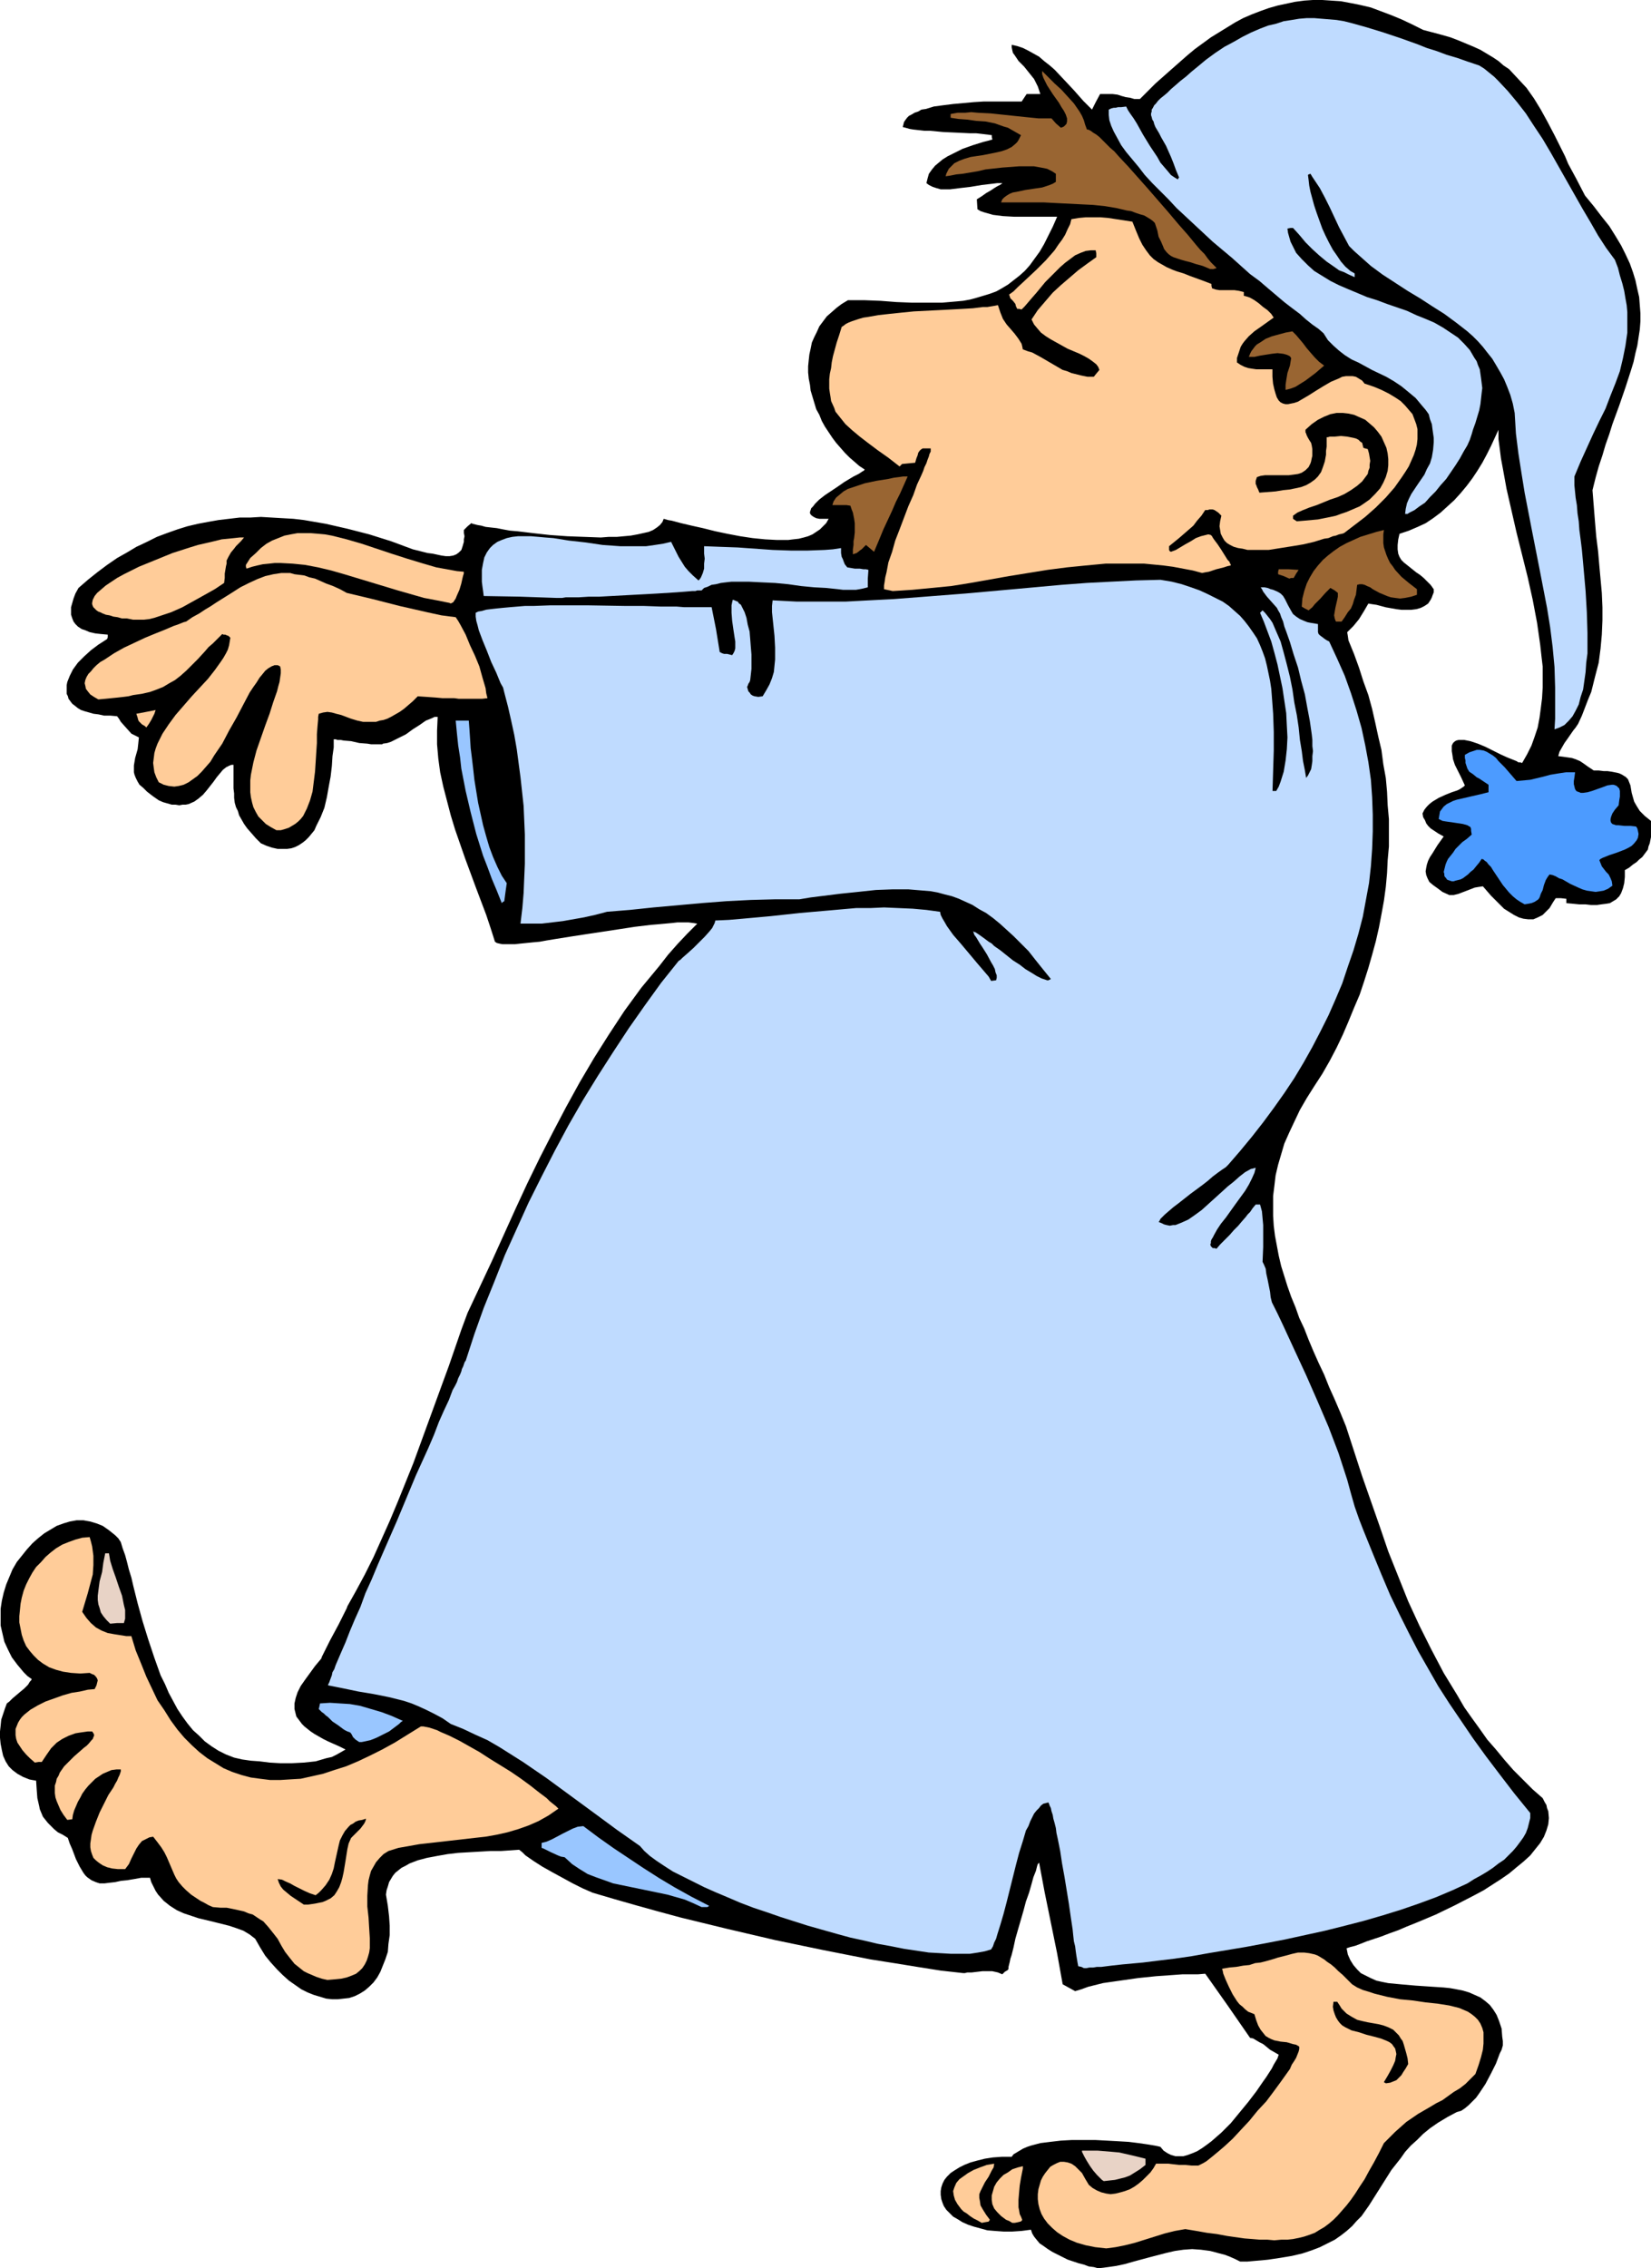
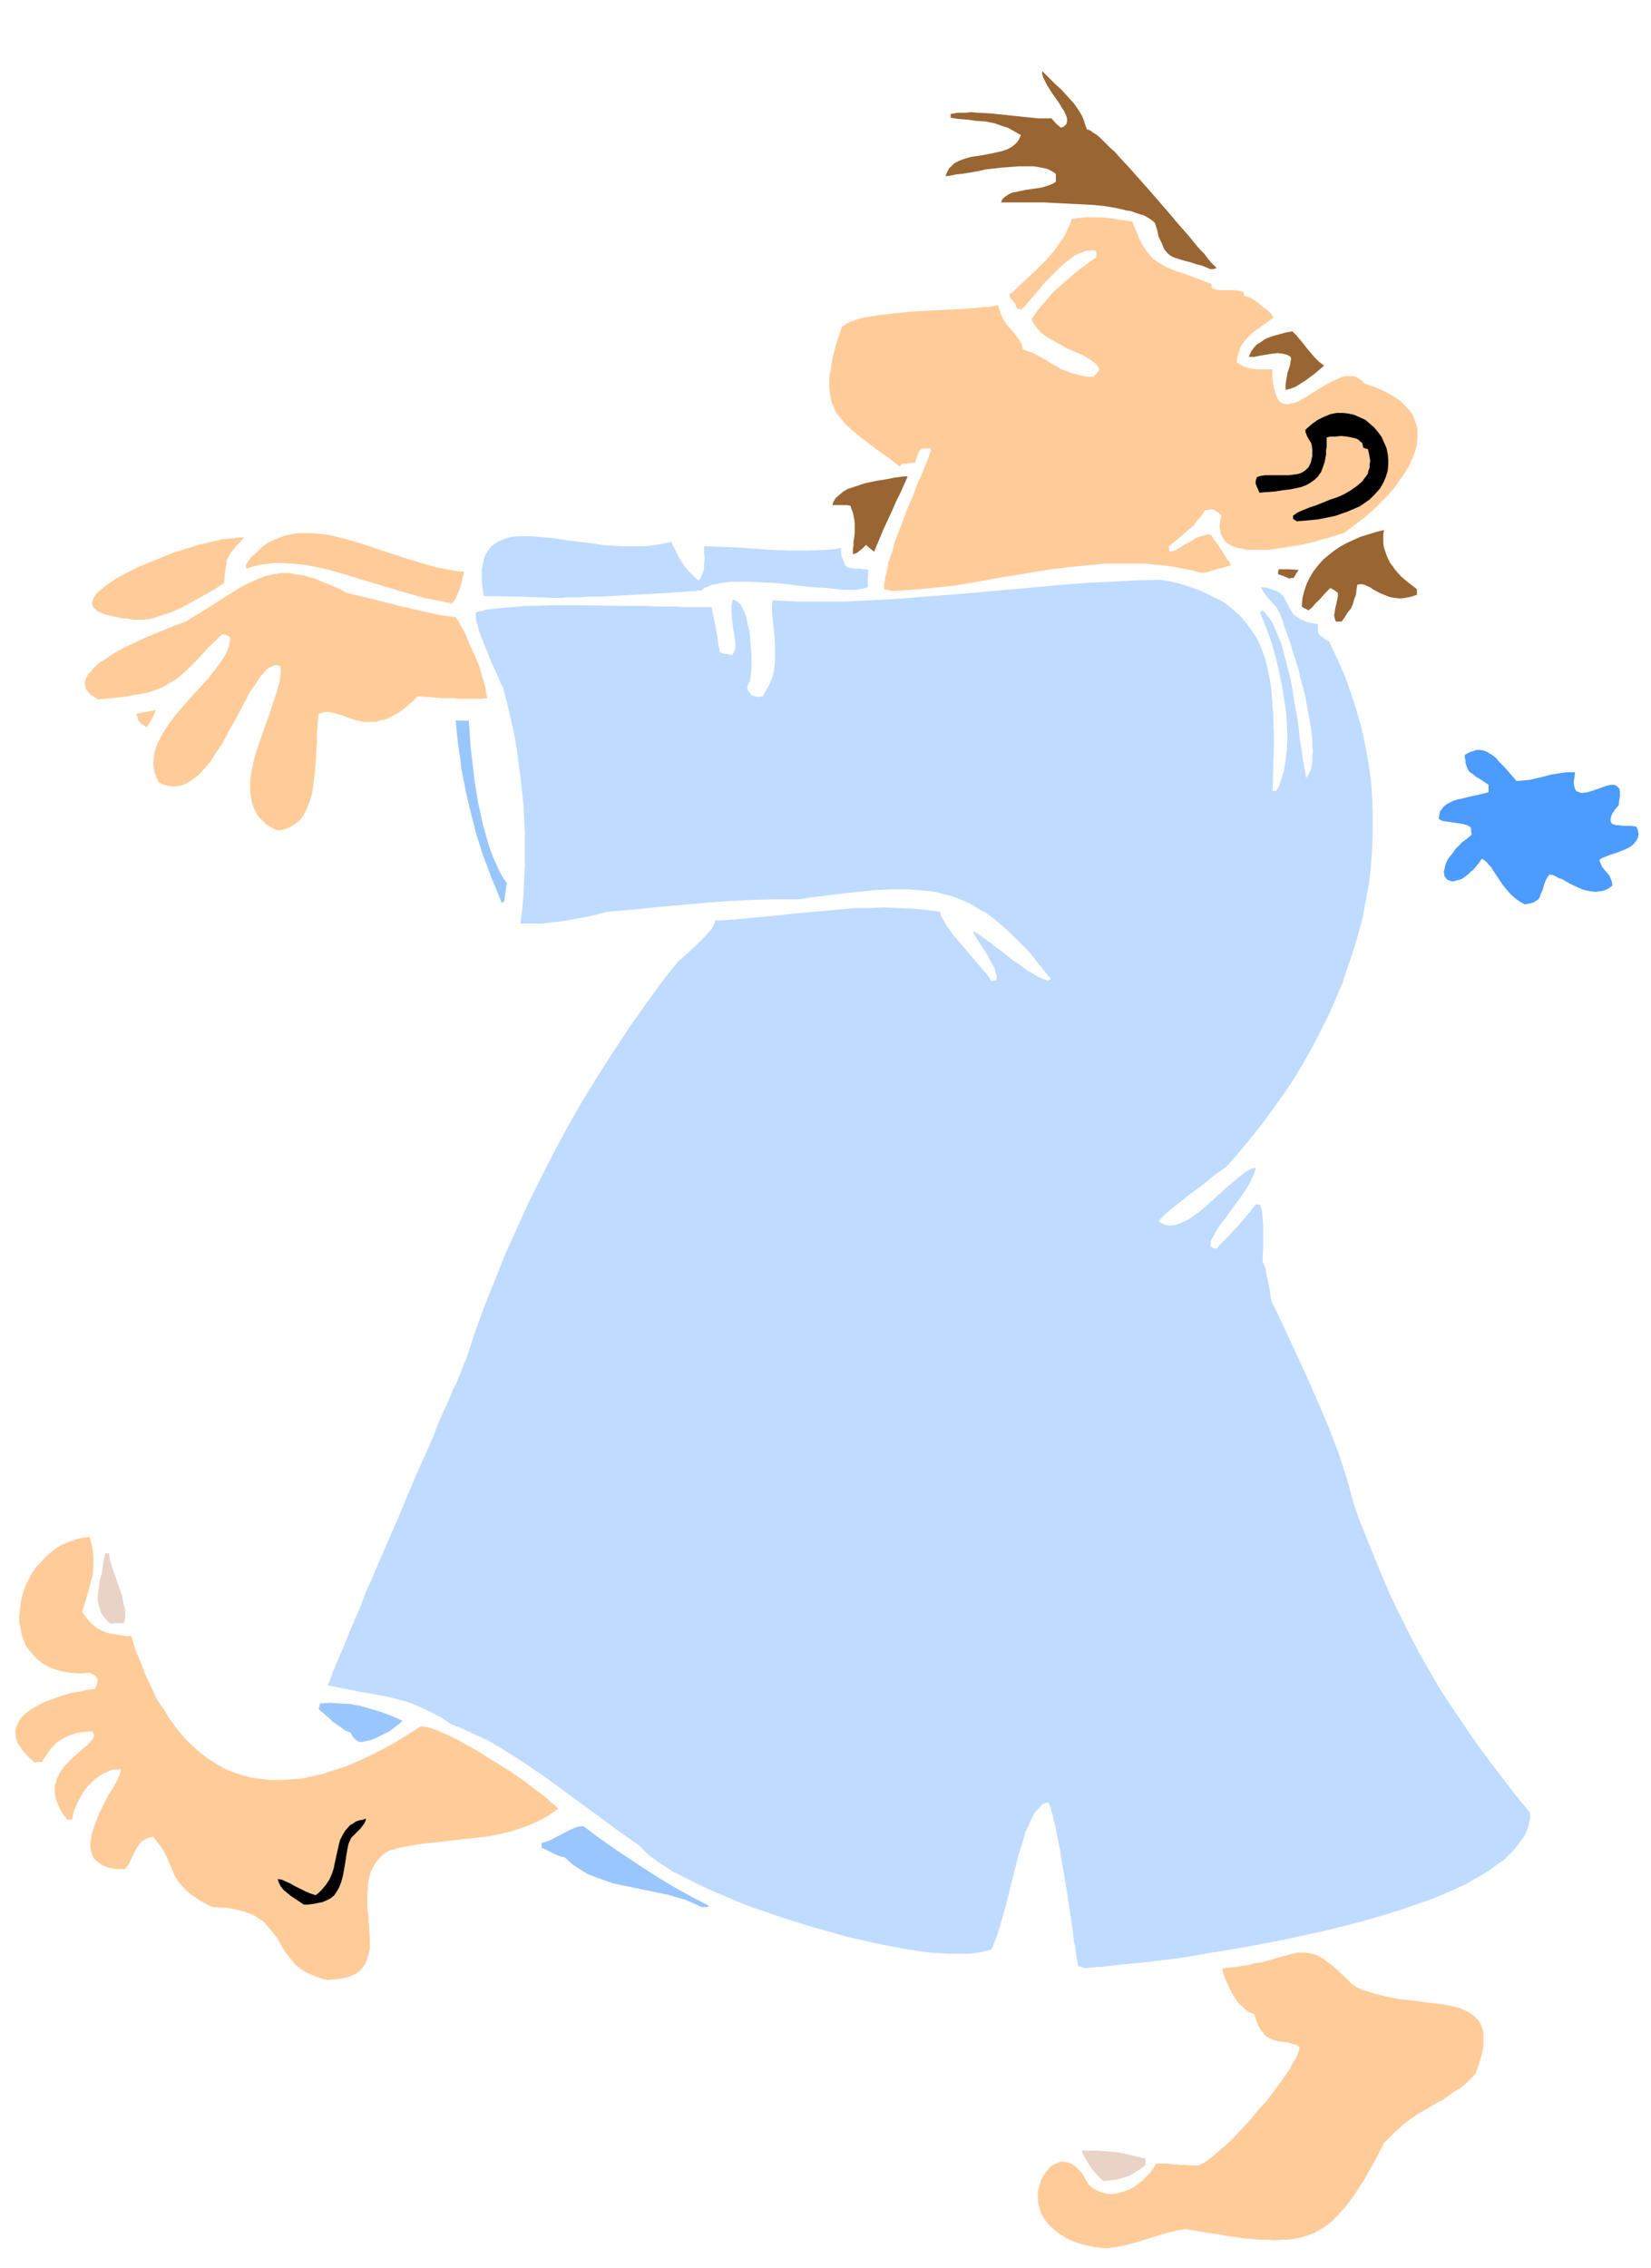
<svg xmlns="http://www.w3.org/2000/svg" xmlns:ns1="http://sodipodi.sourceforge.net/DTD/sodipodi-0.dtd" xmlns:ns2="http://www.inkscape.org/namespaces/inkscape" version="1.0" width="113.377mm" height="155.711mm" id="svg27" ns1:docname="Sleepwalker 2.wmf">
  <ns1:namedview id="namedview27" pagecolor="#ffffff" bordercolor="#000000" borderopacity="0.25" ns2:showpageshadow="2" ns2:pageopacity="0.0" ns2:pagecheckerboard="0" ns2:deskcolor="#d1d1d1" ns2:document-units="mm" />
  <defs id="defs1">
    <pattern id="WMFhbasepattern" patternUnits="userSpaceOnUse" width="6" height="6" x="0" y="0" />
  </defs>
-   <path style="fill:#000000;fill-opacity:1;fill-rule:evenodd;stroke:none" d="m 285.028,588.515 -1.131,-0.323 -1.293,-0.162 -1.293,-0.485 -1.293,-0.323 -2.908,-0.97 -2.585,-1.293 -1.293,-0.646 -1.293,-0.808 -1.131,-0.808 -0.969,-0.646 -0.808,-0.97 -0.646,-0.808 -0.485,-0.808 -0.323,-0.97 -2.424,0.323 -2.424,0.162 h -2.262 l -2.262,-0.162 -1.939,-0.162 -1.777,-0.485 -1.777,-0.485 -1.454,-0.485 -1.454,-0.646 -1.293,-0.808 -1.131,-0.646 -0.969,-0.97 -0.808,-0.808 -0.646,-0.97 -0.323,-0.808 -0.323,-0.97 -0.162,-1.131 v -0.97 l 0.162,-0.97 0.323,-0.97 0.485,-0.97 0.646,-0.808 0.969,-0.97 0.969,-0.646 1.293,-0.808 1.293,-0.646 1.616,-0.646 1.777,-0.485 1.939,-0.485 2.101,-0.323 2.262,-0.162 h 2.585 l 0.485,-0.646 0.808,-0.485 0.808,-0.485 0.808,-0.485 1.131,-0.485 0.969,-0.323 2.424,-0.646 2.585,-0.323 2.747,-0.323 2.908,-0.162 h 3.07 2.908 l 3.07,0.162 2.908,0.162 2.747,0.162 2.585,0.323 2.262,0.323 0.969,0.162 0.969,0.162 0.808,0.162 0.646,0.162 0.808,0.97 0.969,0.646 0.969,0.485 1.131,0.323 h 0.969 1.131 l 1.131,-0.323 1.293,-0.485 1.131,-0.485 1.293,-0.808 1.131,-0.808 1.293,-0.97 2.585,-2.262 2.424,-2.424 2.262,-2.747 2.262,-2.747 2.101,-2.747 1.777,-2.585 0.808,-1.131 1.454,-2.262 0.485,-0.97 0.485,-0.808 0.485,-0.808 0.162,-0.485 0.162,-0.485 -1.131,-0.646 -1.131,-0.646 -0.969,-0.808 -0.808,-0.646 -0.969,-0.485 -0.808,-0.485 -0.808,-0.485 -0.808,-0.162 -5.817,-8.403 -5.817,-8.241 -1.939,0.162 h -1.939 -2.101 l -2.262,0.162 -4.524,0.323 -4.686,0.485 -4.524,0.646 -2.262,0.323 -2.262,0.323 -1.939,0.485 -1.939,0.485 -1.777,0.646 -1.616,0.485 -3.232,-1.778 -1.454,-8.08 -1.616,-7.918 -1.616,-7.918 -1.454,-7.756 v 0.162 l -0.162,0.162 -0.162,0.162 -0.162,0.485 -0.162,0.646 -0.162,0.646 -0.323,0.808 -0.323,0.808 -0.485,1.778 -0.646,2.262 -0.808,2.262 -0.646,2.424 -1.454,5.009 -0.646,2.262 -0.485,2.262 -0.485,1.939 -0.323,0.97 -0.162,0.808 -0.162,0.646 -0.162,0.646 v 0.485 l -0.162,0.323 -0.808,0.485 -0.646,0.646 -1.131,-0.485 -1.454,-0.323 h -1.293 -1.293 l -2.747,0.323 h -1.131 l -0.646,0.162 h -0.485 l -5.817,-0.646 -6.14,-0.97 -5.978,-0.97 -6.14,-0.97 -12.28,-2.424 -12.442,-2.585 -12.442,-2.909 -5.978,-1.454 -5.978,-1.454 -5.978,-1.616 -5.817,-1.616 -5.655,-1.616 -5.494,-1.616 -2.585,-1.131 -2.585,-1.293 -5.332,-2.909 -2.585,-1.454 -2.262,-1.454 -2.101,-1.454 -0.808,-0.808 -0.808,-0.646 -2.262,0.162 -2.424,0.162 h -2.747 l -2.747,0.162 -5.655,0.323 -2.747,0.323 -2.747,0.485 -2.585,0.485 -2.424,0.646 -2.101,0.808 -1.131,0.646 -0.969,0.485 -0.808,0.646 -0.808,0.646 -0.646,0.808 -0.485,0.808 -0.485,0.808 -0.323,1.131 -0.323,0.97 -0.162,1.131 0.485,2.909 0.323,2.747 0.162,2.424 v 2.424 l -0.323,2.262 -0.162,2.101 -0.646,1.939 -0.646,1.616 -0.646,1.616 -0.808,1.454 -0.969,1.293 -1.131,1.131 -1.131,0.97 -1.293,0.808 -1.293,0.646 -1.454,0.485 -1.454,0.162 -1.454,0.162 h -1.616 l -1.454,-0.162 -1.616,-0.485 -1.616,-0.485 -1.616,-0.646 -1.616,-0.808 -1.616,-1.131 -1.616,-1.131 -1.616,-1.454 -1.454,-1.454 -1.616,-1.778 -1.454,-1.778 -1.293,-2.101 -1.293,-2.262 -1.454,-1.131 -1.616,-0.97 -1.777,-0.646 -1.939,-0.646 -3.878,-0.97 -4.04,-0.97 -1.939,-0.646 -1.939,-0.646 -1.777,-0.808 -1.777,-1.131 -1.616,-1.293 -1.454,-1.616 -0.646,-0.97 -0.485,-0.97 -0.646,-1.293 -0.323,-1.131 h -2.262 l -1.777,0.323 -1.939,0.323 -1.616,0.162 -1.454,0.323 -1.454,0.162 -1.293,0.162 h -1.293 l -0.969,-0.323 -1.131,-0.485 -1.131,-0.808 -0.485,-0.485 -0.485,-0.646 -0.485,-0.808 -0.485,-0.808 -0.485,-0.97 -0.485,-0.97 -0.485,-1.293 -0.485,-1.293 -0.646,-1.454 -0.485,-1.454 -1.293,-0.808 -1.293,-0.646 -0.969,-0.808 -0.808,-0.808 -0.808,-0.808 -0.646,-0.808 -0.646,-0.808 -0.808,-1.939 -0.162,-0.808 L 9.695,466.514 9.533,464.413 9.372,461.989 8.402,461.827 7.594,461.666 5.978,461.019 4.524,460.212 3.232,459.242 2.262,458.272 1.454,456.98 0.808,455.525 0.485,454.071 0.162,452.455 0,450.839 v -1.616 l 0.162,-1.454 0.162,-1.616 0.485,-1.454 0.485,-1.454 0.485,-1.293 0.646,-0.485 0.808,-0.808 2.101,-1.778 0.969,-0.808 0.969,-0.97 0.485,-0.808 0.323,-0.323 0.162,-0.323 -1.131,-0.808 -0.969,-0.97 -1.616,-1.939 -1.454,-1.939 -0.969,-1.939 -0.969,-2.101 -0.485,-2.101 -0.485,-2.101 v -2.262 -2.101 l 0.323,-2.101 0.485,-2.101 0.646,-2.101 0.808,-1.939 0.808,-1.939 1.131,-1.939 1.293,-1.616 1.293,-1.616 1.454,-1.616 1.454,-1.293 1.616,-1.293 1.616,-0.97 1.616,-0.97 1.777,-0.646 1.616,-0.485 1.777,-0.323 h 1.777 l 1.777,0.323 1.616,0.485 1.616,0.646 1.616,1.131 1.616,1.293 0.808,0.808 0.646,0.97 0.485,1.616 0.646,1.778 0.485,1.778 0.485,1.939 0.646,2.101 0.485,2.101 1.131,4.525 1.293,4.686 1.454,4.686 1.616,4.848 1.616,4.525 1.131,2.262 0.969,2.262 1.131,2.101 1.131,2.101 1.293,1.939 1.293,1.778 1.454,1.778 1.616,1.454 1.454,1.454 1.777,1.293 1.777,1.131 1.939,0.97 2.101,0.808 2.101,0.485 2.262,0.323 2.262,0.162 1.293,0.162 1.293,0.162 2.747,0.162 h 3.07 l 3.07,-0.162 3.07,-0.323 2.747,-0.808 1.454,-0.323 1.293,-0.646 1.131,-0.646 1.131,-0.646 -1.616,-0.808 -1.454,-0.646 -1.454,-0.646 -1.293,-0.646 -1.131,-0.646 -1.131,-0.646 -0.969,-0.646 -0.808,-0.646 -0.808,-0.646 -0.646,-0.646 -0.485,-0.646 -0.485,-0.646 -0.485,-0.646 -0.162,-0.646 -0.323,-1.293 v -1.454 l 0.323,-1.454 0.485,-1.454 0.808,-1.616 1.131,-1.616 1.293,-1.778 1.293,-1.778 1.616,-1.939 0.162,-0.485 0.323,-0.646 0.323,-0.646 0.485,-0.97 0.969,-1.939 1.131,-2.101 1.131,-2.101 0.969,-1.939 0.485,-0.97 0.323,-0.646 0.323,-0.646 0.162,-0.485 2.262,-4.04 2.262,-4.201 2.262,-4.525 2.101,-4.686 2.101,-4.686 2.101,-5.009 4.04,-10.019 3.716,-10.18 3.716,-10.18 1.777,-4.848 1.616,-4.686 1.616,-4.686 1.616,-4.363 6.302,-13.412 6.14,-13.574 3.07,-6.625 3.232,-6.625 3.393,-6.625 3.393,-6.464 3.555,-6.464 3.716,-6.302 3.878,-6.14 4.04,-6.14 4.363,-5.979 4.686,-5.656 2.262,-2.909 2.424,-2.747 2.585,-2.747 2.585,-2.585 -0.969,-0.162 -1.293,-0.162 h -1.293 -1.616 l -1.454,0.162 -1.777,0.162 -1.777,0.162 -1.939,0.162 -4.04,0.485 -4.201,0.646 -8.564,1.293 -4.201,0.646 -4.04,0.646 -1.939,0.323 -1.777,0.323 -1.777,0.162 -1.616,0.162 -1.616,0.162 -1.454,0.162 h -1.293 -0.969 -0.969 l -0.808,-0.162 -0.646,-0.162 -0.485,-0.323 -1.131,-3.555 -1.131,-3.393 -2.747,-7.272 -2.747,-7.433 -2.585,-7.433 -1.131,-3.717 -0.969,-3.717 -0.969,-3.717 -0.808,-3.717 -0.485,-3.555 -0.323,-3.717 v -3.555 l 0.162,-3.555 h -0.808 l -0.646,0.323 -0.808,0.323 -0.808,0.323 -1.616,1.131 -1.777,1.131 -1.777,1.293 -1.939,0.97 -0.969,0.485 -0.969,0.485 -0.969,0.323 -1.131,0.162 -0.162,0.162 h -0.485 -0.808 -0.646 -0.969 l -0.969,-0.162 -2.101,-0.162 -2.101,-0.485 -1.939,-0.162 -0.808,-0.162 h -0.808 l -0.485,-0.162 h -0.485 v 2.101 l -0.323,2.262 -0.162,2.585 -0.323,2.747 -0.485,2.585 -0.485,2.747 -0.646,2.747 -0.969,2.424 -1.131,2.262 -0.485,1.131 -1.454,1.778 -0.808,0.808 -0.808,0.646 -0.969,0.646 -0.969,0.485 -0.969,0.323 -1.131,0.162 h -1.131 -1.293 l -1.454,-0.323 -1.454,-0.485 -1.454,-0.646 -1.293,-1.293 -1.131,-1.293 -1.131,-1.293 -0.808,-1.131 -0.646,-1.131 -0.646,-1.131 -0.323,-1.131 -0.485,-0.97 -0.323,-1.131 -0.162,-1.293 v -1.131 l -0.162,-1.293 v -4.525 -1.616 h -0.485 l -0.485,0.162 -0.969,0.485 -0.808,0.646 -0.808,0.97 -0.808,0.97 -0.808,1.131 -1.777,2.262 -0.969,1.131 -1.131,0.97 -1.131,0.808 -1.454,0.646 -0.808,0.162 h -0.808 l -0.808,0.162 -0.969,-0.162 h -0.969 l -1.131,-0.323 -1.131,-0.323 -1.131,-0.485 -1.616,-1.131 -1.454,-1.131 -0.969,-0.97 -0.969,-0.808 -0.485,-0.808 -0.485,-0.97 -0.323,-0.808 -0.162,-0.646 v -0.97 -0.808 l 0.162,-0.97 0.162,-0.97 0.323,-1.131 0.323,-1.131 0.162,-1.454 0.162,-1.616 -0.969,-0.485 -0.969,-0.485 -1.454,-1.616 -1.293,-1.454 -0.485,-0.808 -0.485,-0.646 -1.777,-0.162 h -1.616 l -1.454,-0.323 -1.293,-0.162 -1.131,-0.323 -1.131,-0.323 -0.969,-0.323 -0.808,-0.485 -0.808,-0.646 -0.646,-0.485 -0.485,-0.646 -0.485,-0.646 -0.162,-0.646 -0.323,-0.646 v -0.646 -0.808 -0.808 l 0.162,-0.808 0.323,-0.808 0.323,-0.808 0.808,-1.616 1.293,-1.778 1.616,-1.616 1.777,-1.616 1.939,-1.454 2.262,-1.454 0.162,-0.485 v -0.646 l -1.777,-0.162 -1.454,-0.162 -1.454,-0.323 -1.131,-0.485 -0.969,-0.323 -0.969,-0.646 -0.646,-0.646 -0.485,-0.646 -0.323,-0.808 -0.323,-0.97 v -0.97 -0.97 l 0.323,-1.131 0.323,-1.131 0.485,-1.293 0.808,-1.454 2.424,-2.101 2.424,-1.939 2.585,-1.939 2.585,-1.778 2.585,-1.454 2.424,-1.454 2.747,-1.293 2.585,-1.293 2.585,-0.97 2.747,-0.97 2.585,-0.808 2.747,-0.646 2.585,-0.485 2.747,-0.485 2.747,-0.323 2.747,-0.323 h 2.747 l 2.747,-0.162 2.747,0.162 2.747,0.162 2.908,0.162 2.747,0.323 5.655,0.97 5.655,1.293 5.655,1.454 5.655,1.778 5.655,2.101 2.585,0.646 1.293,0.323 1.293,0.162 2.262,0.485 1.131,0.162 h 0.969 l 0.969,-0.162 0.808,-0.323 0.646,-0.485 0.646,-0.646 0.323,-0.97 0.323,-1.131 v -0.646 l 0.162,-0.808 -0.162,-0.808 v -0.808 l 0.969,-0.97 0.969,-0.808 0.323,0.162 0.646,0.162 0.646,0.162 0.969,0.162 1.131,0.323 1.454,0.162 1.454,0.162 1.616,0.323 1.777,0.323 1.939,0.162 4.04,0.485 4.363,0.485 4.524,0.323 4.363,0.162 4.363,0.162 2.101,-0.162 h 2.101 l 1.777,-0.162 1.777,-0.162 1.777,-0.323 1.454,-0.323 1.454,-0.323 1.131,-0.485 0.969,-0.646 0.808,-0.646 0.646,-0.808 0.323,-0.808 1.131,0.323 0.969,0.162 2.424,0.646 2.747,0.646 2.908,0.646 3.232,0.808 3.07,0.646 3.393,0.646 3.232,0.485 3.232,0.323 3.07,0.162 h 2.908 l 1.293,-0.162 1.454,-0.162 1.293,-0.323 1.131,-0.323 1.131,-0.485 0.969,-0.646 0.969,-0.646 0.808,-0.808 0.808,-0.808 0.646,-1.131 h -1.293 -1.131 l -0.808,-0.162 -0.646,-0.323 -0.485,-0.323 -0.323,-0.323 -0.162,-0.323 v -0.323 l 0.162,-0.485 0.162,-0.485 0.485,-0.485 0.485,-0.646 1.131,-1.131 1.454,-1.131 3.393,-2.262 1.616,-1.131 1.616,-0.97 0.808,-0.485 0.646,-0.323 0.646,-0.323 0.485,-0.323 0.485,-0.323 0.323,-0.162 0.162,-0.162 0.162,-0.162 -1.454,-0.97 -1.293,-1.131 -1.131,-0.97 -1.293,-1.293 -2.262,-2.585 -0.969,-1.293 -0.969,-1.454 -0.969,-1.454 -0.808,-1.454 -0.646,-1.616 -0.808,-1.454 -0.485,-1.616 -0.485,-1.616 -0.485,-1.616 -0.162,-1.454 -0.323,-1.616 -0.162,-1.616 v -1.616 l 0.162,-1.616 0.162,-1.454 0.323,-1.454 0.323,-1.616 0.646,-1.454 0.646,-1.293 0.646,-1.454 0.969,-1.293 0.969,-1.293 1.293,-1.131 1.293,-1.131 1.293,-0.97 1.616,-0.97 h 4.201 l 4.201,0.162 4.201,0.323 4.04,0.162 h 3.878 3.878 l 3.716,-0.323 1.777,-0.162 1.777,-0.323 1.777,-0.485 1.616,-0.485 1.616,-0.485 1.777,-0.646 1.454,-0.808 1.616,-0.97 1.454,-1.131 1.454,-1.131 1.454,-1.293 1.293,-1.454 1.293,-1.778 1.293,-1.778 1.131,-1.939 1.131,-2.262 1.131,-2.262 1.131,-2.585 h -2.424 -2.747 -2.908 -3.07 l -2.908,-0.162 -2.585,-0.323 -1.131,-0.323 -1.131,-0.323 -0.969,-0.323 -0.808,-0.485 -0.162,-2.585 1.293,-0.808 1.131,-0.808 1.131,-0.646 0.969,-0.646 0.808,-0.485 0.646,-0.323 0.485,-0.323 0.162,-0.162 h -1.293 l -1.293,0.162 -2.747,0.323 -2.908,0.485 -2.747,0.323 -2.585,0.323 h -1.293 -1.131 l -1.131,-0.323 -0.969,-0.323 -0.969,-0.485 -0.646,-0.485 0.323,-1.293 0.323,-1.131 0.808,-1.131 0.808,-0.97 0.969,-0.808 0.969,-0.808 1.293,-0.808 1.293,-0.646 2.585,-1.293 2.747,-0.97 2.585,-0.808 1.293,-0.323 1.131,-0.323 -0.162,-0.646 v -0.485 l -1.293,-0.162 -1.293,-0.162 -1.454,-0.162 h -1.616 l -3.393,-0.162 -3.555,-0.162 -3.393,-0.323 h -1.454 l -1.454,-0.162 -1.454,-0.162 -0.969,-0.162 -1.131,-0.323 -0.646,-0.162 0.162,-0.646 0.162,-0.646 0.323,-0.485 0.485,-0.646 0.485,-0.485 0.646,-0.323 0.808,-0.485 0.969,-0.323 0.808,-0.485 1.131,-0.162 2.101,-0.646 2.424,-0.323 2.585,-0.323 5.332,-0.485 2.585,-0.162 h 2.424 7.433 l 1.293,-1.939 h 3.555 l -0.323,-0.97 -0.323,-0.97 -0.485,-0.97 -0.485,-0.97 -1.293,-1.616 -1.293,-1.616 -1.454,-1.454 -0.969,-1.454 -0.485,-0.646 -0.162,-0.646 -0.162,-0.808 v -0.646 l 1.454,0.323 1.454,0.485 1.293,0.646 1.454,0.808 1.454,0.808 1.293,1.131 1.454,1.131 1.293,1.131 2.585,2.747 2.424,2.585 2.424,2.747 1.131,1.131 1.131,1.131 0.969,-1.939 1.131,-2.101 h 0.969 0.808 1.454 l 1.293,0.162 0.969,0.323 1.131,0.323 1.131,0.162 1.131,0.323 h 1.454 l 4.04,-4.04 4.201,-3.717 4.04,-3.555 1.939,-1.616 4.201,-3.07 2.101,-1.293 2.101,-1.293 2.101,-1.293 2.101,-1.131 2.262,-0.97 2.101,-0.808 2.262,-0.808 2.262,-0.646 2.262,-0.485 2.262,-0.485 2.424,-0.323 L 340.773,0 h 2.424 l 2.424,0.162 2.424,0.162 2.585,0.485 2.424,0.485 2.747,0.646 2.585,0.97 2.585,0.97 2.747,1.131 2.747,1.293 2.908,1.454 2.424,0.646 2.424,0.646 2.262,0.646 2.101,0.808 1.939,0.808 1.939,0.808 1.777,0.808 1.616,0.97 1.616,0.97 1.454,0.97 1.293,1.131 1.454,0.97 2.262,2.424 2.262,2.424 1.939,2.747 1.777,2.909 1.777,3.232 1.777,3.393 1.777,3.555 0.969,1.939 0.808,1.939 2.101,3.878 2.262,4.363 2.262,2.747 2.101,2.747 1.939,2.424 1.616,2.585 1.454,2.424 1.131,2.262 1.131,2.424 0.808,2.262 0.646,2.101 0.485,2.262 0.485,2.101 0.162,2.101 0.162,2.101 v 2.101 l -0.162,2.101 -0.323,2.101 -0.323,2.101 -0.485,1.939 -0.485,2.262 -0.646,2.101 -1.454,4.525 -1.616,4.686 -1.777,4.848 -0.808,2.585 -0.969,2.747 -0.808,2.747 -0.969,2.909 -0.808,2.909 -0.808,3.232 0.323,4.04 0.323,4.04 0.323,3.878 0.485,3.878 0.323,3.717 0.323,3.555 0.323,3.555 0.162,3.717 v 3.393 l -0.162,3.717 -0.323,3.555 -0.485,3.717 -0.969,3.717 -0.485,1.939 -0.485,1.939 -0.808,1.939 -0.808,2.101 -0.808,2.101 -0.969,2.101 -0.646,0.97 -0.646,0.808 -1.454,2.101 -0.808,1.131 -0.646,1.131 -0.646,1.131 -0.323,1.131 1.293,0.162 1.131,0.162 1.131,0.162 0.969,0.323 1.131,0.485 0.969,0.646 1.131,0.808 1.454,0.97 h 1.293 l 1.293,0.162 h 0.969 l 1.131,0.162 0.808,0.162 0.808,0.162 0.485,0.162 0.646,0.323 0.485,0.323 0.323,0.162 0.646,0.646 0.323,0.808 0.323,0.808 0.323,1.939 0.323,1.131 0.323,1.131 0.646,1.131 0.808,1.293 0.646,0.646 0.646,0.646 0.808,0.646 0.808,0.646 v 1.131 2.101 0.97 l -0.323,1.616 -0.323,0.808 -0.162,0.808 -0.485,0.646 -0.485,0.646 -0.485,0.646 -0.808,0.646 -0.646,0.646 -0.969,0.646 -0.969,0.808 -1.131,0.646 v 1.778 l -0.162,1.616 -0.323,1.293 -0.485,1.293 -0.485,0.808 -0.808,0.808 -0.808,0.485 -0.808,0.485 -0.969,0.162 -1.293,0.162 -1.131,0.162 h -1.454 l -1.454,-0.162 h -1.616 l -1.616,-0.162 -1.777,-0.162 v -1.131 l -1.454,-0.162 h -1.293 l -0.646,0.97 -0.485,0.808 -0.485,0.808 -0.646,0.646 -0.646,0.646 -0.485,0.485 -0.646,0.323 -0.646,0.323 -1.131,0.485 h -1.293 l -1.293,-0.162 -1.131,-0.323 -1.293,-0.646 -1.293,-0.808 -1.293,-0.808 -1.131,-1.131 -2.262,-2.262 -2.101,-2.424 -1.131,0.162 -0.969,0.162 -2.101,0.808 -2.101,0.808 -1.293,0.323 h -1.131 l -1.777,-0.808 -1.293,-0.97 -1.131,-0.808 -0.969,-0.808 -0.485,-0.97 -0.323,-0.808 -0.162,-0.97 0.162,-0.97 0.162,-0.808 0.323,-0.97 0.485,-0.97 0.646,-0.97 1.293,-2.101 1.616,-2.262 -1.454,-0.808 -0.969,-0.646 -0.969,-0.646 -0.646,-0.646 -0.485,-0.646 -0.323,-0.808 -0.485,-0.808 -0.162,-0.97 0.485,-0.97 0.646,-0.808 0.646,-0.646 0.808,-0.646 1.616,-0.97 1.777,-0.808 0.808,-0.323 0.808,-0.323 1.454,-0.485 0.646,-0.323 0.485,-0.323 0.485,-0.323 0.323,-0.323 -0.969,-2.101 -0.808,-1.616 -0.808,-1.616 -0.485,-1.454 -0.162,-1.131 -0.162,-0.97 v -0.97 -0.485 l 0.323,-0.646 0.323,-0.323 0.485,-0.323 0.646,-0.162 h 0.646 0.808 l 0.808,0.162 0.808,0.162 1.939,0.646 1.939,0.808 3.878,1.939 1.777,0.808 1.616,0.646 0.808,0.323 0.485,0.323 h 0.485 l 0.485,0.162 1.293,-2.262 1.131,-2.262 0.808,-2.262 0.808,-2.424 0.485,-2.585 0.323,-2.424 0.323,-2.585 0.162,-2.747 v -2.747 -2.747 l -0.323,-2.747 -0.323,-2.909 -0.808,-5.656 -1.131,-5.979 -1.293,-5.817 -1.454,-5.817 -1.454,-5.817 -1.293,-5.656 -1.293,-5.656 -0.969,-5.333 -0.485,-2.585 -0.323,-2.585 -0.323,-2.424 v -2.424 l -0.969,2.101 -0.969,2.101 -1.131,2.262 -1.131,2.101 -1.293,2.101 -1.293,1.939 -1.454,1.939 -1.616,1.939 -1.616,1.778 -1.777,1.616 -1.777,1.616 -1.939,1.454 -1.939,1.293 -2.101,0.97 -2.262,0.97 -2.424,0.808 -0.323,1.454 -0.162,1.454 v 1.131 l 0.162,1.131 0.323,0.808 0.485,0.808 0.646,0.646 0.808,0.646 1.616,1.293 0.808,0.646 0.969,0.646 0.969,0.808 0.808,0.808 0.969,0.97 0.808,1.131 v 0.808 l -0.323,0.808 -0.162,0.485 -0.323,0.646 -0.646,0.97 -0.969,0.646 -0.969,0.485 -1.131,0.323 -1.293,0.162 h -1.293 -1.293 l -1.293,-0.162 -2.747,-0.485 -2.424,-0.646 -1.131,-0.162 -0.969,-0.162 -1.131,1.939 -1.293,2.101 -1.454,1.778 -0.808,0.808 -0.808,0.808 0.162,0.97 0.162,1.131 1.454,3.555 1.293,3.555 1.131,3.555 1.293,3.555 0.969,3.555 0.808,3.555 0.808,3.717 0.808,3.393 0.485,3.717 0.646,3.555 0.323,3.555 0.162,3.555 0.323,3.555 v 3.393 3.717 l -0.323,3.555 -0.162,3.393 -0.323,3.555 -0.485,3.555 -0.646,3.555 -0.646,3.393 -0.808,3.555 -0.969,3.555 -0.969,3.393 -1.131,3.555 -1.131,3.393 -1.454,3.393 -1.454,3.555 -1.454,3.393 -1.616,3.393 -1.777,3.393 -1.939,3.393 -2.101,3.232 -1.939,3.07 -1.777,3.07 -1.454,3.07 -1.293,2.747 -1.293,2.909 -0.808,2.747 -0.808,2.747 -0.646,2.747 -0.323,2.747 -0.323,2.585 v 2.585 2.585 l 0.162,2.585 0.323,2.585 0.485,2.585 0.485,2.585 0.646,2.747 0.808,2.585 0.808,2.585 0.969,2.747 1.131,2.747 0.969,2.747 1.293,2.747 1.131,2.909 1.293,3.07 1.293,2.909 1.454,3.07 1.293,3.232 1.454,3.232 1.454,3.393 1.454,3.555 4.201,12.927 4.524,12.927 2.262,6.625 2.585,6.464 2.585,6.464 2.908,6.302 3.07,6.14 3.232,6.14 3.555,5.817 1.777,3.07 1.939,2.747 2.101,2.909 1.939,2.747 2.262,2.585 2.262,2.747 2.262,2.585 2.424,2.424 2.585,2.585 2.585,2.262 0.485,0.97 0.485,0.808 0.162,0.808 0.323,0.808 0.162,1.778 -0.162,1.616 -0.485,1.616 -0.646,1.616 -0.969,1.616 -1.293,1.616 -1.293,1.616 -1.777,1.616 -1.777,1.454 -1.939,1.616 -2.101,1.454 -2.262,1.454 -2.262,1.454 -2.424,1.293 -5.009,2.585 -5.009,2.424 -5.009,2.101 -2.424,0.97 -2.262,0.97 -2.262,0.808 -2.101,0.808 -1.939,0.646 -1.939,0.646 -1.616,0.646 -1.293,0.485 -1.293,0.323 -0.969,0.323 0.323,1.616 0.646,1.454 0.808,1.293 0.969,1.131 0.969,0.97 1.293,0.646 1.293,0.646 1.454,0.646 1.454,0.323 1.616,0.323 3.393,0.323 3.716,0.323 7.271,0.485 1.616,0.162 1.777,0.323 1.616,0.323 1.616,0.485 1.454,0.646 1.454,0.646 1.293,0.97 1.131,0.97 0.969,1.293 0.808,1.293 0.646,1.616 0.646,1.939 0.162,2.101 0.162,1.131 v 1.131 l -0.323,1.131 -0.485,0.97 -0.969,2.585 -1.293,2.585 -1.454,2.747 -1.616,2.424 -0.808,1.131 -0.969,0.97 -0.969,0.97 -0.969,0.808 -0.969,0.646 -1.131,0.323 -2.424,1.293 -2.424,1.454 -2.101,1.454 -1.777,1.454 -1.616,1.616 -1.616,1.454 -1.454,1.616 -1.131,1.616 -2.424,3.07 -1.939,3.07 -1.939,3.07 -1.939,3.07 -1.939,2.747 -1.293,1.293 -1.131,1.293 -1.454,1.293 -1.454,1.131 -1.616,1.131 -1.939,0.97 -1.939,0.97 -2.101,0.808 -2.424,0.808 -2.747,0.646 -2.908,0.485 -3.232,0.485 -1.616,0.162 -1.939,0.162 -1.777,0.162 h -1.939 l -1.293,-0.646 -1.454,-0.646 -1.293,-0.485 -1.293,-0.323 -2.424,-0.646 -2.424,-0.323 -2.262,-0.162 -2.262,0.162 -2.262,0.323 -2.101,0.485 -4.363,1.131 -4.201,1.131 -2.262,0.646 -2.262,0.485 -2.262,0.323 z" id="path1" />
  <path style="fill:#ffcc99;fill-opacity:1;fill-rule:evenodd;stroke:none" d="m 287.129,583.344 -1.454,-0.162 -1.454,-0.162 -2.424,-0.485 -2.262,-0.646 -1.939,-0.808 -1.777,-0.97 -1.454,-0.97 -1.293,-1.131 -1.131,-1.131 -0.969,-1.293 -0.646,-1.131 -0.485,-1.293 -0.323,-1.293 -0.162,-1.293 v -1.293 l 0.162,-1.293 0.323,-1.131 0.323,-1.131 0.485,-0.97 0.646,-0.97 0.646,-0.808 0.646,-0.808 0.808,-0.485 0.969,-0.485 0.808,-0.323 h 0.969 l 0.969,0.162 0.969,0.323 0.969,0.646 0.808,0.808 0.969,0.97 0.808,1.454 0.969,1.616 0.969,0.808 1.131,0.646 1.131,0.485 1.293,0.323 1.131,0.162 1.293,-0.162 1.293,-0.323 1.131,-0.323 1.293,-0.485 1.131,-0.646 1.131,-0.808 1.131,-0.97 0.969,-0.97 0.969,-0.97 0.808,-1.131 0.646,-1.131 h 1.939 1.293 l 1.293,0.162 1.454,0.162 h 1.616 l 1.616,0.162 h 1.777 l 0.646,-0.323 0.646,-0.323 0.808,-0.485 0.808,-0.646 0.808,-0.646 0.969,-0.808 0.969,-0.808 1.131,-0.97 2.101,-1.939 2.101,-2.262 2.262,-2.424 2.101,-2.585 2.262,-2.424 1.939,-2.585 1.777,-2.424 1.616,-2.262 0.808,-1.131 0.485,-1.131 0.646,-0.97 0.485,-0.808 0.323,-0.808 0.323,-0.808 0.162,-0.646 v -0.646 l -0.808,-0.485 -0.808,-0.162 -1.616,-0.485 -1.616,-0.162 -1.616,-0.323 -0.808,-0.323 -0.646,-0.323 -0.808,-0.485 -0.646,-0.808 -0.646,-0.808 -0.646,-1.131 -0.485,-1.293 -0.485,-1.616 -0.808,-0.323 -0.808,-0.323 -0.808,-0.646 -0.646,-0.646 -0.808,-0.646 -0.646,-0.808 -1.131,-1.778 -0.969,-1.939 -0.808,-1.778 -0.646,-1.616 -0.162,-0.808 -0.162,-0.485 1.939,-0.323 1.777,-0.162 1.777,-0.323 1.616,-0.162 1.454,-0.485 1.454,-0.162 1.293,-0.323 1.131,-0.323 1.131,-0.323 0.969,-0.323 1.939,-0.485 1.777,-0.485 1.454,-0.323 h 1.616 l 1.293,0.162 1.454,0.323 0.808,0.323 0.808,0.485 0.808,0.485 0.808,0.646 0.969,0.646 0.969,0.808 0.969,0.97 1.131,0.97 1.131,1.131 1.293,1.293 1.293,0.808 1.454,0.646 1.616,0.485 1.454,0.485 3.232,0.808 3.393,0.646 3.393,0.323 3.232,0.485 3.07,0.323 3.07,0.485 1.293,0.323 1.293,0.323 1.131,0.485 1.131,0.485 0.969,0.646 0.808,0.646 0.808,0.808 0.646,0.97 0.485,1.131 0.323,1.131 v 1.454 1.454 l -0.162,1.616 -0.485,1.939 -0.646,2.101 -0.808,2.262 -1.293,1.293 -1.293,1.293 -1.454,1.131 -1.616,0.97 -2.908,2.101 -1.616,0.808 -1.616,0.97 -3.07,1.778 -3.07,2.101 -1.454,1.293 -1.454,1.293 -1.454,1.454 -1.454,1.454 -1.293,2.585 -1.293,2.424 -1.293,2.262 -1.131,2.101 -1.293,1.939 -1.131,1.778 -1.131,1.616 -1.131,1.454 -1.131,1.293 -1.131,1.293 -1.131,1.131 -1.131,0.97 -1.293,0.97 -1.131,0.646 -1.293,0.808 -1.293,0.485 -1.454,0.485 -1.293,0.323 -1.616,0.323 -1.454,0.162 h -1.616 l -1.777,0.162 -1.777,-0.162 h -1.939 l -1.939,-0.162 -2.101,-0.162 -2.262,-0.323 -2.262,-0.323 -2.585,-0.485 -2.585,-0.323 -2.747,-0.485 -2.908,-0.485 -2.747,0.485 -2.585,0.646 -5.171,1.616 -2.585,0.808 -2.585,0.646 -2.424,0.485 z" id="path2" />
-   <path style="fill:#ffcc99;fill-opacity:1;fill-rule:evenodd;stroke:none" d="m 254.813,576.719 -1.131,-0.646 -0.969,-0.485 -0.969,-0.646 -0.808,-0.646 -0.808,-0.485 -0.646,-0.646 -0.485,-0.646 -0.485,-0.646 -0.646,-1.131 -0.323,-1.131 -0.162,-1.131 0.323,-0.97 0.485,-1.131 0.808,-0.97 1.131,-0.808 1.131,-0.808 1.454,-0.808 1.616,-0.646 1.777,-0.646 1.939,-0.323 -0.162,0.97 -0.485,0.808 -0.808,1.616 -0.969,1.454 -0.808,1.616 -0.323,0.646 -0.323,0.808 v 0.97 l 0.162,0.808 0.162,1.131 0.646,1.131 0.808,1.293 0.969,1.293 -0.323,0.485 -0.969,0.162 z" id="path3" />
-   <path style="fill:#ffcc99;fill-opacity:1;fill-rule:evenodd;stroke:none" d="m 262.73,576.719 -0.808,-0.485 -0.808,-0.323 -1.293,-0.97 -0.969,-0.97 -0.808,-0.97 -0.485,-1.131 -0.162,-1.131 v -1.131 l 0.323,-1.131 0.323,-1.131 0.646,-1.131 0.808,-0.97 0.969,-0.97 1.131,-0.646 1.131,-0.808 1.454,-0.485 1.293,-0.323 v 0.646 l -0.162,0.808 -0.323,1.616 -0.323,1.939 -0.162,1.778 -0.162,1.939 v 1.939 l 0.162,0.808 0.162,0.97 0.323,0.646 0.323,0.808 -0.162,0.323 -0.323,0.162 -0.646,0.162 -0.808,0.162 z" id="path4" />
  <path style="fill:#e8d3c6;fill-opacity:1;fill-rule:evenodd;stroke:none" d="m 286.482,565.892 -0.485,-0.323 -0.323,-0.323 -0.969,-0.97 -0.969,-1.131 -0.808,-1.131 -0.808,-1.293 -0.646,-1.131 -0.485,-0.97 -0.162,-0.323 v -0.323 h 2.101 1.939 l 1.939,0.162 1.939,0.162 1.777,0.162 2.101,0.485 2.101,0.485 1.293,0.323 1.293,0.323 v 0.808 0.808 l -1.454,1.131 -1.293,0.808 -1.293,0.808 -1.293,0.485 -1.293,0.323 -1.293,0.323 -1.454,0.162 z" id="path5" />
-   <path style="fill:#000000;fill-opacity:1;fill-rule:evenodd;stroke:none" d="m 359.678,540.522 -0.162,-0.162 h -0.162 l -0.162,-0.162 0.969,-1.616 0.808,-1.454 0.646,-1.293 0.485,-1.131 0.162,-0.97 0.162,-0.808 -0.162,-0.808 -0.162,-0.646 -0.485,-0.646 -0.323,-0.485 -0.646,-0.485 -0.646,-0.323 -1.616,-0.646 -1.777,-0.485 -1.939,-0.485 -1.939,-0.646 -1.939,-0.485 -1.616,-0.808 -0.808,-0.485 -0.646,-0.646 -0.485,-0.646 -0.485,-0.808 -0.323,-0.808 -0.323,-0.97 -0.162,-0.97 0.162,-1.293 h 0.969 l 0.646,0.97 0.485,0.808 0.646,0.646 0.646,0.646 1.293,0.808 1.454,0.808 1.293,0.323 1.454,0.323 2.747,0.485 1.293,0.323 1.293,0.485 1.293,0.646 0.485,0.485 0.485,0.485 0.485,0.485 0.485,0.808 0.485,0.646 0.323,0.97 0.323,1.131 0.323,1.131 0.323,1.293 0.162,1.454 -0.646,1.131 -0.646,0.97 -0.485,0.808 -0.646,0.646 -0.646,0.646 -0.808,0.323 -0.808,0.323 z" id="path6" />
  <path style="fill:#ffcc99;fill-opacity:1;fill-rule:evenodd;stroke:none" d="m 84.991,513.698 -1.454,-0.323 -1.454,-0.485 -1.131,-0.485 -1.131,-0.485 -0.969,-0.485 -0.808,-0.646 -0.808,-0.646 -0.808,-0.646 -1.293,-1.616 -1.131,-1.454 -0.969,-1.616 -0.969,-1.778 -1.131,-1.454 -1.293,-1.616 -1.293,-1.454 -0.808,-0.485 -0.969,-0.646 -0.969,-0.646 -1.131,-0.323 -1.131,-0.485 -1.454,-0.323 -1.454,-0.323 -1.616,-0.323 h -1.616 l -1.939,-0.162 -1.131,-0.485 -1.131,-0.646 -0.969,-0.485 -0.969,-0.646 -1.454,-0.97 -1.293,-1.131 -0.969,-0.97 -0.969,-1.131 -0.646,-0.97 -0.485,-0.97 -0.969,-2.262 -0.969,-2.262 -0.646,-1.293 -0.808,-1.293 -0.969,-1.293 -1.131,-1.454 -0.969,0.162 -0.646,0.323 -0.646,0.323 -0.646,0.323 -0.808,0.97 -0.646,0.97 -0.646,1.293 -0.323,0.646 -0.323,0.646 -0.646,1.454 -0.969,1.293 h -1.939 l -1.454,-0.162 -1.293,-0.323 -1.131,-0.485 -0.969,-0.646 -0.808,-0.646 -0.646,-0.646 -0.323,-0.808 -0.323,-0.97 -0.162,-0.97 v -0.97 l 0.162,-1.131 0.162,-1.131 0.323,-1.131 0.808,-2.262 0.969,-2.424 1.131,-2.262 1.131,-2.262 1.293,-1.939 0.485,-0.97 0.485,-0.808 0.323,-0.808 0.323,-0.646 0.162,-0.485 0.162,-0.485 v -0.323 -0.162 h -1.131 l -1.293,0.162 -1.131,0.485 -1.131,0.485 -0.969,0.646 -0.969,0.646 -0.969,0.97 -0.808,0.808 -0.808,0.97 -0.808,1.131 -0.485,0.97 -0.646,1.131 -0.969,2.262 -0.323,1.131 -0.162,1.131 -1.293,0.162 -0.969,-1.293 -0.808,-1.293 -0.485,-1.131 -0.485,-1.131 -0.323,-0.97 -0.162,-1.131 v -0.97 -0.97 l 0.323,-0.97 0.162,-0.808 0.485,-0.808 0.323,-0.808 1.131,-1.616 1.293,-1.293 1.293,-1.293 1.293,-1.131 1.293,-1.131 0.646,-0.485 0.485,-0.485 0.808,-0.97 0.323,-0.323 0.162,-0.485 0.162,-0.323 v -0.323 l -0.162,-0.323 -0.323,-0.485 h -1.131 l -1.131,0.162 -1.131,0.162 -0.969,0.162 -1.777,0.646 -1.616,0.808 -1.454,0.97 -1.454,1.454 -1.131,1.616 -1.293,1.939 H 10.018 L 9.049,457.303 7.756,456.172 6.786,455.202 5.817,454.071 5.171,453.101 4.524,452.132 4.201,451.162 4.04,450.193 v -0.808 -0.808 l 0.323,-0.808 0.323,-0.808 0.485,-0.808 0.485,-0.646 0.646,-0.646 0.808,-0.646 0.808,-0.646 1.939,-1.131 1.939,-0.97 2.262,-0.808 2.262,-0.808 2.262,-0.646 2.101,-0.323 2.101,-0.485 1.777,-0.162 0.485,-0.97 0.162,-0.646 0.162,-0.646 -0.162,-0.485 -0.323,-0.485 -0.485,-0.485 -0.485,-0.162 -0.646,-0.323 -2.424,0.162 -2.424,-0.162 -2.101,-0.323 -1.777,-0.485 -1.777,-0.646 -1.616,-0.97 -1.293,-0.97 -1.131,-1.131 -0.969,-1.131 -0.969,-1.293 -0.646,-1.454 -0.485,-1.454 -0.323,-1.616 -0.323,-1.616 v -1.616 l 0.162,-1.616 0.162,-1.616 0.323,-1.616 0.485,-1.778 0.646,-1.616 0.808,-1.616 0.808,-1.454 0.969,-1.454 1.293,-1.293 1.131,-1.293 1.293,-1.131 1.454,-1.131 1.616,-0.97 1.616,-0.646 1.777,-0.646 1.777,-0.485 1.939,-0.162 0.323,1.131 0.323,1.293 0.323,2.424 v 2.424 l -0.162,2.424 -0.646,2.424 -0.646,2.424 -1.454,4.848 1.131,1.616 1.131,1.293 1.293,1.131 1.454,0.808 1.616,0.646 1.777,0.323 2.101,0.323 0.969,0.162 h 1.293 l 1.131,3.717 1.454,3.555 1.293,3.232 1.454,3.07 1.454,3.07 1.777,2.585 1.616,2.585 1.777,2.424 1.777,2.101 1.939,1.939 1.939,1.778 2.101,1.616 2.101,1.293 2.101,1.293 2.262,0.97 2.424,0.808 2.424,0.646 2.424,0.323 2.585,0.323 h 2.585 l 2.585,-0.162 2.747,-0.162 2.908,-0.646 2.908,-0.646 2.908,-0.97 3.07,-0.97 3.07,-1.293 3.07,-1.454 3.232,-1.616 3.232,-1.778 3.393,-2.101 3.393,-2.101 h 0.646 l 0.808,0.162 0.808,0.162 0.969,0.323 0.969,0.323 0.969,0.485 2.262,0.97 2.585,1.293 2.585,1.454 2.585,1.454 2.747,1.778 5.494,3.393 2.585,1.778 2.424,1.778 2.262,1.778 1.939,1.454 0.808,0.808 0.808,0.646 0.808,0.646 0.646,0.646 -2.585,1.778 -2.585,1.454 -2.585,1.131 -2.747,0.97 -2.747,0.808 -2.908,0.646 -2.747,0.485 -2.908,0.323 -5.655,0.646 -5.655,0.646 -2.908,0.323 -2.747,0.485 -2.747,0.485 -2.585,0.808 -1.293,0.808 -0.969,0.97 -0.969,1.131 -0.646,1.131 -0.646,1.131 -0.323,1.131 -0.323,1.293 -0.162,1.293 -0.162,2.747 v 2.747 l 0.323,2.909 0.162,2.747 0.162,2.585 v 2.585 l -0.162,1.131 -0.323,1.131 -0.323,0.97 -0.485,0.97 -0.646,0.97 -0.646,0.646 -0.969,0.808 -1.131,0.485 -1.293,0.485 -1.454,0.323 -1.616,0.162 z" id="path7" />
  <path style="fill:#bfdbff;fill-opacity:1;fill-rule:evenodd;stroke:none" d="m 281.312,510.628 -0.646,-0.323 -0.808,-0.162 -0.162,-0.808 -0.162,-0.97 -0.162,-0.97 -0.162,-1.131 -0.162,-1.293 -0.323,-1.293 -0.162,-1.454 -0.162,-1.616 -0.485,-3.232 -0.485,-3.393 -1.131,-6.948 -0.646,-3.555 -0.485,-3.232 -0.646,-3.232 -0.323,-1.454 -0.162,-1.293 -0.323,-1.293 -0.323,-1.131 -0.162,-0.97 -0.323,-0.97 -0.162,-0.808 -0.323,-0.646 -0.162,-0.485 -0.162,-0.323 -0.646,0.162 -0.646,0.162 -0.646,0.485 -0.485,0.646 -0.646,0.646 -0.646,0.808 -0.485,0.97 -0.485,0.97 -0.485,1.293 -0.646,1.131 -0.808,2.747 -0.969,3.07 -0.808,3.07 -1.616,6.464 -0.808,3.232 -0.808,3.07 -0.808,2.747 -0.808,2.585 -0.323,1.131 -0.485,0.97 -0.323,0.97 -0.485,0.808 -1.616,0.485 -1.777,0.323 -2.101,0.323 h -2.424 -2.585 l -2.747,-0.162 -2.908,-0.162 -3.232,-0.485 -3.232,-0.485 -3.232,-0.646 -3.555,-0.646 -3.393,-0.808 -3.716,-0.808 -3.555,-0.97 -7.433,-2.101 -7.11,-2.262 -3.716,-1.293 -3.393,-1.131 -3.393,-1.293 -3.393,-1.454 -3.07,-1.293 -2.908,-1.293 -2.908,-1.454 -2.585,-1.293 -2.585,-1.293 -2.262,-1.454 -1.939,-1.293 -1.777,-1.293 -1.454,-1.293 -1.131,-1.293 -5.978,-4.201 -6.14,-4.525 -12.119,-8.888 -6.14,-4.201 -3.07,-1.939 -3.07,-1.939 -3.07,-1.778 -3.232,-1.454 -3.07,-1.454 -3.232,-1.293 -2.101,-1.454 -2.101,-1.131 -1.939,-0.97 -2.101,-0.97 -1.939,-0.808 -1.939,-0.646 -3.878,-0.97 -4.04,-0.808 -3.878,-0.646 -3.878,-0.808 -4.04,-0.808 v -0.162 l 0.162,-0.323 0.162,-0.323 0.162,-0.485 0.485,-1.293 0.162,-0.808 0.485,-0.808 0.323,-0.97 0.485,-1.131 0.485,-1.131 0.485,-1.131 1.131,-2.585 1.131,-2.909 1.293,-3.07 1.454,-3.232 1.293,-3.555 1.616,-3.555 1.616,-3.878 1.616,-3.717 3.393,-7.756 3.232,-7.756 1.616,-3.878 1.616,-3.555 1.616,-3.555 1.454,-3.393 1.293,-3.393 1.293,-2.909 1.293,-2.747 0.969,-2.585 0.646,-1.131 0.485,-0.97 0.323,-0.97 0.485,-0.97 0.323,-0.808 0.162,-0.646 0.323,-0.646 0.162,-0.485 0.162,-0.485 0.162,-0.323 0.162,-0.162 v 0 l 2.262,-6.948 2.424,-6.787 2.747,-6.787 2.747,-6.948 3.07,-6.787 3.07,-6.787 3.393,-6.787 3.393,-6.625 3.555,-6.625 3.716,-6.464 3.878,-6.302 4.04,-6.302 4.04,-6.14 4.201,-5.979 4.201,-5.817 4.524,-5.656 0.485,-0.323 0.485,-0.485 1.293,-1.131 1.616,-1.454 1.454,-1.454 1.454,-1.454 1.293,-1.454 0.646,-0.808 0.323,-0.646 0.323,-0.646 0.162,-0.646 3.555,-0.162 3.716,-0.323 7.11,-0.646 7.433,-0.808 7.433,-0.646 7.271,-0.646 h 3.716 l 3.555,-0.162 3.716,0.162 3.716,0.162 3.555,0.323 3.555,0.485 0.162,0.808 0.485,0.97 0.485,0.808 0.646,1.131 0.808,1.131 0.808,1.131 2.101,2.424 4.201,5.009 1.939,2.262 0.969,1.131 0.646,1.131 1.293,-0.162 0.162,-0.646 v -0.646 l -0.323,-0.808 -0.162,-0.808 -0.485,-0.97 -0.485,-0.808 -1.131,-2.101 -1.131,-1.778 -0.646,-0.97 -0.485,-0.808 -0.485,-0.808 -0.485,-0.646 -0.162,-0.485 -0.162,-0.485 0.162,0.162 0.485,0.162 0.969,0.646 1.131,0.808 1.293,0.97 0.808,0.485 0.646,0.646 1.616,1.131 1.616,1.293 1.616,1.293 1.777,1.131 1.454,1.131 1.616,0.97 1.293,0.808 1.293,0.646 0.485,0.162 0.485,0.162 0.485,0.162 h 0.323 l 0.323,-0.162 0.323,-0.162 -2.101,-2.585 -1.939,-2.424 -1.777,-2.262 -1.939,-1.939 -1.939,-1.939 -1.777,-1.616 -1.777,-1.616 -1.777,-1.454 -1.777,-1.293 -1.777,-0.97 -1.777,-1.131 -1.777,-0.808 -1.777,-0.808 -1.777,-0.646 -1.939,-0.485 -1.777,-0.485 -1.777,-0.323 -1.939,-0.162 -1.939,-0.162 -1.939,-0.162 h -4.04 l -4.363,0.162 -4.524,0.485 -4.686,0.485 -2.585,0.323 -2.585,0.323 -2.585,0.323 -2.908,0.485 h -6.302 l -6.302,0.162 -6.302,0.323 -6.302,0.485 -12.603,1.131 -6.14,0.646 -5.978,0.485 -3.07,0.808 -2.908,0.646 -2.747,0.485 -2.747,0.485 -2.747,0.323 -2.747,0.323 h -2.747 -2.747 l 0.485,-4.04 0.323,-3.878 0.162,-3.878 0.162,-3.717 v -3.878 -3.717 l -0.323,-7.433 -0.808,-7.433 -0.969,-7.272 -0.646,-3.717 -0.808,-3.717 -0.808,-3.555 -0.969,-3.717 -0.323,-1.293 -0.646,-1.131 -1.131,-2.747 -1.293,-2.747 -1.131,-2.909 -1.131,-2.747 -0.969,-2.585 -0.323,-1.293 -0.323,-1.131 -0.162,-1.131 v -0.97 l 0.646,-0.323 0.969,-0.162 1.131,-0.323 1.293,-0.162 1.454,-0.162 1.616,-0.162 1.777,-0.162 1.939,-0.162 1.939,-0.162 h 2.262 l 4.363,-0.162 h 9.695 l 9.856,0.162 h 4.686 l 4.524,0.162 h 2.101 1.939 l 1.939,0.162 h 3.393 1.454 1.293 0.969 l 1.131,5.656 0.969,5.979 0.646,0.323 0.485,0.162 h 0.485 0.323 l 0.646,0.162 0.646,0.162 0.323,-0.485 0.323,-0.646 0.162,-0.646 v -0.808 -0.97 l -0.162,-0.97 -0.323,-2.101 -0.323,-2.262 -0.162,-2.101 v -1.939 l 0.162,-0.808 0.162,-0.646 0.485,0.162 0.323,0.162 0.485,0.162 0.323,0.485 0.485,0.323 0.323,0.646 0.646,1.293 0.485,1.454 0.323,1.778 0.485,1.778 0.162,1.939 0.162,2.101 0.162,1.939 v 1.939 1.778 l -0.162,1.454 -0.162,1.454 -0.162,0.485 -0.323,0.485 -0.162,0.485 -0.162,0.323 0.323,1.131 0.323,0.323 0.323,0.485 0.485,0.323 0.485,0.162 0.969,0.162 1.131,-0.162 0.969,-1.616 0.808,-1.454 0.646,-1.616 0.485,-1.616 0.162,-1.616 0.162,-1.616 v -3.07 l -0.162,-3.07 -0.323,-3.07 -0.323,-3.07 v -1.616 l 0.162,-1.454 6.302,0.323 h 6.302 6.302 l 6.14,-0.323 6.302,-0.323 6.302,-0.485 12.442,-0.97 12.603,-1.131 12.442,-1.131 6.463,-0.485 6.302,-0.323 6.463,-0.323 6.302,-0.162 2.908,0.485 2.585,0.646 2.424,0.808 2.262,0.808 2.101,0.97 1.939,0.97 1.939,0.97 1.616,1.131 1.454,1.293 1.454,1.293 1.131,1.293 1.131,1.454 1.131,1.616 0.969,1.454 0.808,1.778 0.646,1.616 0.646,1.778 0.485,1.939 0.808,3.878 0.323,2.101 0.162,2.101 0.323,4.363 0.162,4.686 v 4.848 l -0.162,5.171 -0.162,5.333 h 0.969 l 0.646,-1.131 0.485,-1.293 0.808,-2.585 0.485,-2.909 0.323,-2.909 0.162,-3.07 -0.162,-3.07 -0.162,-3.232 -0.485,-3.232 -0.485,-3.232 -0.646,-3.07 -0.646,-3.07 -0.808,-3.07 -0.808,-2.909 -0.969,-2.585 -0.969,-2.585 -0.969,-2.262 0.646,-0.646 0.646,0.646 0.646,0.808 0.646,0.808 0.646,0.97 0.485,1.131 0.485,1.131 1.131,2.585 0.808,2.909 0.808,3.07 0.808,3.232 0.646,3.232 0.485,3.393 0.646,3.232 0.485,3.232 0.323,3.232 0.485,2.909 0.323,2.585 0.485,2.424 0.162,0.97 0.162,0.97 0.485,-0.646 0.323,-0.646 0.485,-0.97 0.162,-0.97 0.162,-1.131 v -1.293 l 0.162,-1.293 -0.162,-1.293 v -1.616 l -0.162,-1.454 -0.485,-3.393 -0.646,-3.393 -0.646,-3.555 -0.969,-3.555 -0.808,-3.393 -1.131,-3.393 -0.969,-3.232 -0.969,-2.747 -0.485,-1.293 -0.323,-1.293 -0.485,-1.131 -0.323,-0.97 -0.485,-0.808 -0.323,-0.646 -1.293,-1.454 -1.293,-1.454 -0.485,-0.646 -0.485,-0.646 -0.323,-0.646 -0.323,-0.485 h 0.969 l 0.808,0.162 0.808,0.323 0.646,0.162 1.131,0.485 0.808,0.485 0.646,0.646 0.485,0.808 0.808,1.616 0.808,1.454 0.485,0.808 0.808,0.646 0.969,0.646 1.131,0.485 0.808,0.323 0.808,0.162 0.969,0.162 0.969,0.162 v 1.616 0.485 l 0.162,0.485 0.323,0.323 0.646,0.485 0.646,0.485 0.485,0.323 0.646,0.323 2.101,4.525 1.939,4.363 1.616,4.525 1.454,4.525 1.293,4.525 0.969,4.525 0.808,4.363 0.646,4.525 0.323,4.525 0.162,4.525 v 4.363 l -0.162,4.525 -0.323,4.525 -0.485,4.363 -0.808,4.363 -0.808,4.363 -1.131,4.363 -1.293,4.363 -1.454,4.201 -1.454,4.363 -1.777,4.201 -1.777,4.04 -2.101,4.201 -2.101,4.04 -2.262,4.04 -2.424,4.04 -2.585,3.878 -2.747,3.878 -2.747,3.717 -2.908,3.717 -3.07,3.717 -3.07,3.555 -0.646,0.646 -0.969,0.646 -1.131,0.808 -1.293,0.97 -1.293,1.131 -1.454,1.131 -3.07,2.262 -3.07,2.424 -1.293,0.97 -1.131,0.97 -1.131,0.97 -0.808,0.808 -0.323,0.323 -0.162,0.323 -0.162,0.323 -0.162,0.162 0.808,0.323 0.646,0.323 0.646,0.162 0.808,0.162 0.808,-0.162 h 0.646 l 0.808,-0.323 0.808,-0.323 1.777,-0.808 1.616,-1.131 1.777,-1.293 1.616,-1.454 3.393,-3.07 1.777,-1.616 1.616,-1.293 1.454,-1.293 1.454,-1.131 1.454,-0.808 0.646,-0.162 0.646,-0.162 -0.162,0.646 -0.162,0.646 -0.646,1.454 -0.808,1.616 -0.969,1.616 -1.293,1.778 -1.293,1.778 -2.424,3.393 -1.293,1.616 -0.969,1.454 -0.808,1.454 -0.323,0.646 -0.323,0.485 -0.162,0.485 v 0.485 l -0.162,0.323 0.162,0.485 0.162,0.162 0.323,0.323 h 0.485 l 0.485,0.162 0.969,-1.131 0.969,-0.97 0.808,-0.808 0.646,-0.646 1.131,-1.293 1.131,-1.131 0.808,-0.97 1.131,-1.293 0.485,-0.646 0.646,-0.646 0.646,-0.97 0.808,-0.97 h 1.131 l 0.485,1.778 0.162,1.778 0.162,1.778 v 1.939 3.717 l -0.162,3.878 0.162,0.323 0.162,0.323 0.485,1.131 0.162,1.293 0.323,1.454 0.646,3.232 0.162,1.454 0.323,1.293 1.454,2.909 1.454,3.07 2.908,6.302 3.07,6.625 2.908,6.625 2.908,6.787 2.585,6.787 2.262,6.948 0.969,3.555 0.969,3.393 1.131,3.232 1.131,2.909 2.424,5.979 2.262,5.494 2.262,5.332 2.424,5.009 2.424,4.848 2.424,4.686 2.585,4.525 2.585,4.525 2.908,4.525 3.07,4.525 3.07,4.525 3.393,4.686 3.555,4.686 3.716,4.848 2.101,2.585 2.101,2.585 v 1.293 l -0.323,1.293 -0.323,1.293 -0.485,1.293 -0.646,1.131 -0.808,1.131 -0.969,1.293 -0.969,1.131 -1.131,1.131 -1.131,1.131 -1.454,0.97 -1.454,1.131 -1.454,0.97 -1.616,0.97 -1.777,0.97 -1.777,1.131 -3.878,1.778 -4.201,1.778 -4.363,1.616 -4.686,1.616 -4.686,1.454 -5.009,1.454 -5.009,1.293 -5.171,1.293 -10.341,2.262 -5.009,0.97 -5.171,0.97 -4.847,0.808 -4.847,0.808 -4.524,0.808 -4.524,0.646 -4.04,0.485 -3.878,0.485 -1.777,0.162 -1.777,0.162 -1.777,0.162 -1.454,0.162 -1.454,0.162 -1.293,0.162 -1.293,0.162 h -1.131 l -0.969,0.162 h -0.969 l -0.808,0.162 z" id="path8" />
  <path style="fill:#99c6ff;fill-opacity:1;fill-rule:evenodd;stroke:none" d="m 182.101,494.792 -2.101,-0.97 -2.262,-0.97 -2.262,-0.646 -2.262,-0.646 -4.686,-0.97 -4.686,-0.97 -4.686,-0.97 -2.262,-0.808 -2.262,-0.808 -2.101,-0.808 -2.101,-1.293 -1.939,-1.293 -1.939,-1.778 -0.969,-0.162 -0.808,-0.323 -1.777,-0.808 -1.293,-0.646 -0.646,-0.323 -0.485,-0.162 v -1.293 l 1.293,-0.323 1.454,-0.646 2.747,-1.454 1.293,-0.646 1.293,-0.646 1.293,-0.485 1.454,-0.162 3.878,2.909 3.878,2.747 3.878,2.585 3.878,2.585 4.04,2.585 4.04,2.424 4.363,2.424 4.686,2.424 -0.162,0.162 -0.323,0.162 h -0.162 z" id="path9" />
  <path style="fill:#000000;fill-opacity:1;fill-rule:evenodd;stroke:none" d="m 78.851,494.146 -2.424,-1.616 -0.969,-0.646 -0.969,-0.808 -0.969,-0.808 -0.646,-0.808 -0.485,-0.97 -0.323,-0.97 1.131,0.162 0.969,0.485 1.131,0.485 1.131,0.646 2.585,1.293 1.454,0.646 1.454,0.485 0.808,-0.646 0.646,-0.646 1.131,-1.293 0.969,-1.454 0.646,-1.454 0.485,-1.454 0.323,-1.616 0.646,-2.909 0.323,-1.454 0.323,-1.293 0.646,-1.293 0.646,-1.131 0.969,-1.131 0.485,-0.485 0.646,-0.323 0.646,-0.485 0.808,-0.323 0.969,-0.162 0.969,-0.323 -0.162,0.646 -0.323,0.646 -0.485,0.646 -0.485,0.646 -1.293,1.293 -1.131,1.131 -0.646,1.454 -0.323,1.454 -0.485,3.07 -0.485,2.909 -0.323,1.454 -0.323,1.131 -0.485,1.293 -0.646,1.131 -0.646,0.97 -0.969,0.808 -1.293,0.646 -0.808,0.323 -0.808,0.162 -0.808,0.162 -0.969,0.162 -1.131,0.162 z" id="path10" />
  <path style="fill:#99c6ff;fill-opacity:1;fill-rule:evenodd;stroke:none" d="m 93.232,451.97 -0.485,-0.323 -0.485,-0.323 -0.646,-0.646 -0.323,-0.646 -0.323,-0.485 -0.323,-0.162 -0.485,-0.162 -0.646,-0.323 -0.485,-0.323 -1.293,-0.97 -1.454,-0.97 -1.131,-1.131 -0.646,-0.485 -0.485,-0.485 -0.485,-0.323 -0.485,-0.485 -0.162,-0.162 -0.162,-0.162 0.162,-0.646 0.162,-0.808 2.585,-0.162 2.585,0.162 2.585,0.162 2.747,0.485 2.747,0.808 2.747,0.808 2.585,0.97 2.908,1.293 -0.485,0.323 -0.485,0.485 -1.293,0.97 -1.293,0.97 -1.616,0.808 -1.616,0.808 -1.616,0.646 -1.454,0.323 -0.808,0.162 z" id="path11" />
  <path style="fill:#e8d3c6;fill-opacity:1;fill-rule:evenodd;stroke:none" d="m 28.6,421.268 -0.969,-0.97 -0.808,-0.97 -0.646,-0.97 -0.323,-1.131 -0.323,-0.97 -0.162,-1.131 v -1.131 l 0.162,-1.293 0.323,-2.424 0.646,-2.424 0.323,-2.424 0.485,-2.424 h 0.969 l 0.162,0.97 0.162,0.97 0.646,2.101 0.808,2.262 0.808,2.424 0.808,2.262 0.485,2.424 0.323,1.293 v 1.131 1.131 l -0.323,1.131 h -1.777 z" id="path12" />
  <path style="fill:#4c9bff;fill-opacity:1;fill-rule:evenodd;stroke:none" d="m 395.711,234.63 -1.131,-0.646 -0.969,-0.646 -0.969,-0.808 -0.969,-0.97 -1.616,-1.939 -1.293,-1.939 -1.293,-1.939 -0.485,-0.808 -0.646,-0.646 -0.485,-0.646 -0.485,-0.323 -0.323,-0.323 -0.485,-0.162 -0.646,0.97 -0.808,0.97 -0.646,0.808 -0.808,0.646 -0.646,0.646 -0.646,0.485 -0.646,0.485 -0.646,0.323 -0.646,0.162 -0.646,0.162 -0.485,0.162 h -0.485 l -0.485,-0.162 -0.485,-0.162 -0.323,-0.162 -0.162,-0.323 -0.323,-0.323 -0.162,-0.323 v -0.485 l -0.162,-0.485 0.162,-0.646 0.162,-0.646 0.162,-0.646 0.323,-0.808 0.323,-0.646 0.646,-0.808 0.646,-0.808 0.646,-0.97 0.808,-0.808 0.969,-0.97 1.131,-0.808 1.293,-1.131 -0.162,-0.97 v -0.485 l -0.162,-0.485 -0.808,-0.485 -1.131,-0.323 -2.101,-0.323 -1.131,-0.162 -1.131,-0.162 -0.969,-0.162 -0.969,-0.485 0.162,-0.97 0.162,-0.97 0.485,-0.646 0.485,-0.646 0.808,-0.646 0.646,-0.323 0.969,-0.485 0.969,-0.323 2.101,-0.485 2.101,-0.485 2.101,-0.485 1.939,-0.485 v -1.939 l -0.969,-0.646 -1.454,-0.97 -0.646,-0.323 -0.969,-0.808 -0.969,-0.646 -0.485,-0.808 -0.323,-0.97 -0.162,-0.485 v -0.646 l -0.162,-0.646 v -0.808 l 1.131,-0.646 0.969,-0.323 0.969,-0.323 h 0.808 l 0.969,0.162 0.808,0.323 0.808,0.485 0.808,0.485 0.808,0.646 0.646,0.808 1.616,1.616 3.07,3.555 1.777,-0.162 1.777,-0.162 3.393,-0.808 1.777,-0.485 1.939,-0.323 2.101,-0.323 h 2.424 l -0.162,1.293 -0.162,0.97 v 0.808 l 0.162,0.646 0.162,0.646 0.323,0.485 0.323,0.162 0.485,0.162 0.323,0.162 h 0.646 l 1.131,-0.162 1.131,-0.323 2.747,-0.97 1.293,-0.485 1.131,-0.162 h 0.485 l 0.485,0.162 0.323,0.162 0.323,0.323 0.323,0.323 0.162,0.646 v 0.646 0.808 l -0.162,0.97 -0.162,1.293 -0.969,1.131 -0.646,0.97 -0.323,0.808 -0.162,0.646 v 0.485 l 0.162,0.485 0.323,0.323 0.485,0.162 0.485,0.162 h 0.646 l 1.454,0.162 h 1.616 l 1.454,0.162 0.323,0.485 0.162,0.646 0.162,0.808 -0.162,0.97 -0.323,0.646 -0.646,0.808 -0.646,0.646 -0.808,0.485 -0.969,0.485 -2.101,0.808 -1.939,0.646 -0.808,0.323 -0.808,0.323 -0.646,0.323 -0.323,0.323 0.323,0.808 0.323,0.808 1.131,1.454 0.646,0.646 0.485,0.97 0.323,0.808 0.162,1.131 -1.131,0.808 -1.131,0.485 -0.969,0.162 -1.131,0.162 -1.131,-0.162 -1.131,-0.162 -1.131,-0.323 -1.131,-0.485 -2.101,-0.97 -1.939,-1.131 -0.969,-0.323 -0.808,-0.485 -0.808,-0.323 -0.808,-0.162 -0.485,0.646 -0.485,0.808 -0.485,1.293 -0.323,1.293 -0.485,0.97 -0.323,0.97 -0.323,0.485 -0.485,0.323 -0.485,0.323 -0.808,0.323 -0.808,0.162 z" id="path13" />
  <path style="fill:#99c6ff;fill-opacity:1;fill-rule:evenodd;stroke:none" d="m 130.234,234.307 -1.293,-3.232 -1.293,-3.07 -1.131,-3.07 -1.131,-2.909 -1.777,-5.656 -1.454,-5.656 -1.293,-5.494 -1.131,-5.817 -0.323,-2.909 -0.485,-3.07 -0.323,-3.07 -0.323,-3.393 h 3.393 l 0.162,2.101 0.162,2.424 0.162,2.585 0.323,2.585 0.323,2.747 0.323,2.909 0.969,5.979 0.646,2.909 0.646,2.909 0.808,2.909 0.808,2.747 0.969,2.585 1.131,2.585 1.131,2.262 1.293,1.939 -0.323,2.262 -0.323,2.424 -0.323,0.162 z" id="path14" />
  <path style="fill:#ffcc99;fill-opacity:1;fill-rule:evenodd;stroke:none" d="m 71.742,215.401 -1.454,-0.808 -1.293,-0.808 -0.969,-0.97 -0.969,-0.97 -0.646,-1.131 -0.646,-1.293 -0.323,-1.131 -0.323,-1.454 -0.162,-1.293 v -1.454 -1.616 l 0.162,-1.454 0.646,-3.232 0.808,-3.07 1.131,-3.232 1.131,-3.232 1.131,-3.07 0.969,-3.07 0.969,-2.747 0.323,-1.293 0.323,-1.131 0.162,-1.131 0.162,-1.131 v -0.97 l -0.162,-0.808 -0.646,-0.323 h -0.808 l -0.808,0.323 -0.808,0.485 -0.808,0.646 -0.646,0.808 -0.808,0.97 -0.808,1.293 -0.808,1.131 -0.969,1.454 -1.616,3.07 -1.777,3.393 -1.939,3.393 -1.777,3.393 -2.101,3.07 -0.969,1.616 -1.131,1.293 -1.131,1.293 -1.131,1.131 -1.131,0.808 -1.131,0.808 -1.293,0.646 -1.293,0.323 -1.131,0.162 -1.454,-0.162 -1.293,-0.323 -1.293,-0.646 -0.646,-1.293 -0.485,-1.293 -0.162,-1.131 -0.162,-1.293 0.162,-1.293 0.162,-1.293 0.323,-1.131 0.485,-1.293 0.646,-1.293 0.646,-1.293 1.616,-2.424 1.777,-2.424 2.101,-2.424 2.101,-2.424 2.101,-2.262 2.101,-2.262 1.777,-2.262 1.616,-2.262 0.646,-0.97 0.646,-1.131 0.485,-0.97 0.323,-1.131 0.162,-0.97 0.162,-0.97 -0.485,-0.485 -0.485,-0.162 -0.323,-0.162 h -0.485 l -0.323,-0.162 -1.293,1.293 -1.131,1.131 -1.131,0.97 -0.969,1.131 -1.777,1.939 -1.616,1.616 -1.454,1.454 -1.454,1.293 -1.454,1.131 -1.454,0.808 -1.616,0.97 -1.616,0.646 -1.777,0.646 -2.101,0.485 -2.262,0.323 -1.293,0.323 -1.293,0.162 -1.454,0.162 -1.616,0.162 -1.616,0.162 -1.777,0.162 -1.131,-0.646 -0.969,-0.646 -0.646,-0.808 -0.485,-0.646 -0.162,-0.808 -0.162,-0.646 0.162,-0.808 0.323,-0.808 0.485,-0.808 0.646,-0.646 0.646,-0.808 0.808,-0.808 0.969,-0.808 1.131,-0.646 2.424,-1.616 2.585,-1.454 2.747,-1.293 2.747,-1.293 2.747,-1.131 2.424,-0.97 1.131,-0.485 1.131,-0.485 0.969,-0.323 0.808,-0.323 0.808,-0.323 0.646,-0.162 1.616,-1.131 1.777,-0.97 1.454,-0.97 0.808,-0.485 0.808,-0.485 1.454,-0.97 1.293,-0.808 1.293,-0.808 1.293,-0.808 2.262,-1.454 2.262,-1.131 2.101,-0.97 2.101,-0.808 2.101,-0.485 2.101,-0.323 h 1.131 1.131 l 1.131,0.323 1.293,0.162 1.293,0.162 1.293,0.485 1.454,0.323 1.454,0.646 1.454,0.646 1.777,0.646 1.777,0.808 1.777,0.97 6.786,1.616 6.948,1.778 7.11,1.616 3.716,0.808 3.716,0.485 0.646,0.97 0.646,1.131 1.293,2.424 1.131,2.747 1.293,2.747 1.131,2.747 0.808,2.909 0.808,2.747 0.162,1.293 0.323,1.293 -1.454,0.162 h -1.131 -3.716 -1.131 l -1.131,-0.162 h -1.454 -1.616 l -1.777,-0.162 -2.262,-0.162 -2.424,-0.162 -1.293,1.293 -1.131,0.97 -1.131,0.97 -1.131,0.808 -1.131,0.646 -1.131,0.646 -0.969,0.485 -0.969,0.323 -0.969,0.162 -0.969,0.323 h -1.777 -1.616 l -1.454,-0.323 -1.616,-0.485 -1.293,-0.485 -1.293,-0.485 -1.293,-0.323 -1.131,-0.323 -1.131,-0.162 -1.131,0.162 -1.131,0.323 -0.162,0.808 v 0.646 l -0.162,1.778 -0.162,2.101 v 2.262 l -0.162,2.424 -0.162,2.585 -0.162,2.424 -0.323,2.585 -0.323,2.585 -0.646,2.262 -0.808,2.101 -0.485,0.97 -0.485,0.97 -0.646,0.808 -0.646,0.646 -0.808,0.646 -0.808,0.485 -0.808,0.485 -0.969,0.323 -1.131,0.323 z" id="path15" />
-   <path style="fill:#bfdbff;fill-opacity:1;fill-rule:evenodd;stroke:none" d="m 403.467,189.223 0.162,-2.747 v -2.747 -5.332 l -0.162,-5.333 -0.485,-5.171 -0.646,-5.171 -0.808,-5.009 -0.969,-5.009 -0.969,-5.009 -1.939,-9.857 -1.939,-10.019 -0.808,-5.009 -0.808,-5.171 -0.646,-5.171 -0.323,-5.333 -0.485,-2.424 -0.646,-2.262 -0.808,-2.101 -0.808,-1.939 -0.969,-1.778 -1.131,-1.939 -0.969,-1.616 -1.293,-1.616 -1.131,-1.454 -1.293,-1.454 -1.293,-1.293 -1.454,-1.293 -2.908,-2.262 -3.07,-2.262 -3.07,-1.939 -3.232,-2.101 -3.232,-1.939 -3.232,-2.101 -3.232,-2.101 -3.07,-2.262 -2.908,-2.585 -1.454,-1.293 -1.293,-1.293 -1.293,-2.424 -1.293,-2.424 -2.424,-5.171 -1.293,-2.585 -1.293,-2.424 -1.293,-1.939 -0.646,-0.97 -0.485,-0.808 -0.485,0.162 -0.162,0.162 0.162,1.293 0.162,1.454 0.323,1.616 0.485,1.778 0.485,1.778 0.646,1.939 1.454,4.04 0.808,1.778 0.969,1.939 0.969,1.778 1.131,1.616 0.969,1.454 1.131,1.293 1.293,1.131 1.131,0.646 v 0.485 0.485 l -1.454,-0.646 -1.293,-0.646 -1.293,-0.485 -1.131,-0.808 -2.101,-1.454 -1.939,-1.616 -1.777,-1.616 -1.777,-1.778 -1.616,-1.939 -1.616,-1.778 h -0.646 l -0.808,0.162 0.162,1.131 0.323,1.131 0.323,1.131 0.485,0.97 0.969,1.939 1.454,1.616 1.616,1.616 1.616,1.454 2.101,1.293 2.101,1.293 2.262,1.131 2.262,0.97 5.009,2.101 2.585,0.808 2.585,0.97 5.171,1.778 2.424,1.131 2.424,0.97 2.262,0.97 2.262,1.293 1.939,1.293 1.939,1.293 1.616,1.616 1.454,1.616 1.131,1.939 0.646,0.97 0.323,0.97 0.485,1.131 0.162,1.131 0.162,1.131 0.162,1.293 0.162,1.293 -0.162,1.293 -0.162,1.454 -0.162,1.454 -0.323,1.616 -0.485,1.616 -0.485,1.616 -0.646,1.778 -0.323,1.131 -0.485,1.454 -0.646,1.454 -0.969,1.616 -0.969,1.778 -1.131,1.778 -2.424,3.555 -1.454,1.616 -1.293,1.616 -1.454,1.454 -1.293,1.454 -1.454,0.97 -1.293,0.97 -1.293,0.646 -0.485,0.323 h -0.646 l 0.162,-1.293 0.323,-1.454 0.485,-1.131 0.646,-1.293 1.616,-2.424 1.777,-2.585 0.646,-1.454 0.808,-1.454 0.485,-1.616 0.323,-1.939 0.162,-1.939 v -1.131 l -0.162,-1.131 -0.162,-1.131 -0.162,-1.293 -0.485,-1.293 -0.323,-1.293 -0.808,-1.131 -0.969,-1.131 -1.616,-1.939 -1.939,-1.616 -1.777,-1.454 -1.939,-1.293 -1.939,-1.131 -3.716,-1.778 -3.555,-1.939 -1.777,-0.808 -1.777,-1.131 -1.454,-1.131 -1.454,-1.293 -1.454,-1.454 -1.131,-1.778 -1.293,-1.131 -1.616,-1.131 -1.616,-1.293 -1.616,-1.454 -1.939,-1.454 -2.101,-1.616 -2.101,-1.778 -2.101,-1.778 -2.262,-1.939 -2.424,-1.778 -4.686,-4.201 -5.009,-4.201 -4.686,-4.363 -4.686,-4.363 -2.101,-2.262 -2.101,-2.101 -2.101,-2.101 -1.939,-2.101 -1.616,-2.101 -1.616,-1.939 -1.616,-1.939 -1.293,-1.778 -0.969,-1.778 -0.969,-1.778 -0.646,-1.454 -0.485,-1.454 -0.162,-1.454 v -1.293 l 0.646,-0.323 0.646,-0.162 h 0.485 l 0.646,-0.162 h 0.808 l 1.293,-0.162 0.485,0.97 0.646,0.97 0.808,1.131 0.808,1.293 1.616,2.909 1.777,2.909 1.939,2.909 0.808,1.454 0.969,1.131 0.969,1.131 0.808,0.97 0.969,0.646 0.808,0.485 0.162,-0.323 0.162,-0.162 -0.808,-1.939 -0.646,-1.778 -0.646,-1.616 -0.646,-1.454 -0.646,-1.454 -0.646,-1.131 -0.646,-1.131 -0.485,-0.97 -0.485,-0.808 -0.485,-0.808 -0.323,-0.808 -0.162,-0.646 -0.323,-0.485 -0.162,-0.646 -0.162,-0.485 v -0.485 l 0.162,-0.485 v -0.485 l 0.323,-0.485 0.323,-0.646 0.485,-0.485 0.485,-0.646 0.646,-0.646 0.808,-0.646 0.969,-0.808 0.969,-0.97 1.131,-0.97 1.293,-1.131 1.454,-1.131 1.454,-1.293 1.777,-1.454 1.939,-1.616 2.424,-1.778 2.424,-1.616 2.424,-1.293 2.262,-1.293 2.262,-1.131 2.262,-0.97 2.101,-0.808 2.101,-0.485 1.939,-0.646 2.101,-0.323 1.939,-0.323 1.939,-0.162 h 1.939 l 1.939,0.162 1.939,0.162 1.939,0.162 1.939,0.323 1.939,0.485 4.04,1.131 4.201,1.293 4.363,1.454 4.524,1.616 2.424,0.97 2.585,0.808 2.585,0.97 2.747,0.808 2.747,0.97 2.908,0.97 1.293,0.808 2.585,2.101 1.131,1.131 2.424,2.585 2.424,2.909 2.262,2.909 2.101,3.232 2.262,3.393 2.101,3.555 8.241,14.543 2.101,3.555 1.939,3.393 2.101,3.232 2.262,3.07 0.808,2.101 0.485,1.939 0.646,2.101 0.485,1.939 0.323,1.939 0.323,1.778 0.162,1.778 v 1.778 1.778 1.778 l -0.485,3.393 -0.646,3.232 -0.808,3.393 -1.131,3.07 -1.293,3.232 -1.293,3.393 -1.616,3.232 -1.616,3.393 -1.616,3.555 -1.616,3.555 -1.616,3.878 v 1.131 1.131 l 0.162,1.616 0.162,1.616 0.323,1.939 0.162,2.101 0.323,2.101 0.162,2.262 0.323,2.424 0.323,2.585 0.485,5.332 0.485,5.494 0.323,5.494 0.162,5.333 v 2.747 2.585 l -0.323,2.424 -0.162,2.424 -0.323,2.262 -0.323,2.262 -0.646,1.939 -0.485,1.939 -0.808,1.616 -0.808,1.454 -0.969,1.131 -1.131,1.131 -1.293,0.646 z" id="path16" />
  <path style="fill:#ffcc99;fill-opacity:1;fill-rule:evenodd;stroke:none" d="m 37.648,188.415 -0.808,-0.485 -0.485,-0.485 -0.323,-0.323 -0.162,-0.323 -0.162,-0.646 -0.162,-0.485 -0.162,-0.485 2.585,-0.485 2.424,-0.485 -0.323,0.97 -0.323,0.646 -0.323,0.646 -0.162,0.323 -0.485,0.808 -0.323,0.485 -0.485,0.646 -0.162,-0.162 z" id="path17" />
  <path style="fill:#996532;fill-opacity:1;fill-rule:evenodd;stroke:none" d="m 346.752,161.268 -0.162,-0.323 -0.162,-0.485 -0.162,-0.808 0.162,-0.97 0.162,-0.97 0.485,-2.101 0.162,-0.808 v -0.97 l -0.808,-0.646 -1.131,-0.646 -0.646,0.646 -0.646,0.646 -1.293,1.454 -1.454,1.454 -0.646,0.808 -0.969,0.808 -0.969,-0.485 -0.808,-0.485 0.162,-2.101 0.485,-1.939 0.646,-1.939 0.808,-1.616 0.969,-1.616 1.131,-1.454 1.293,-1.454 1.293,-1.131 1.454,-1.131 1.616,-1.131 1.777,-0.97 1.777,-0.808 1.777,-0.808 2.101,-0.646 2.101,-0.646 1.939,-0.485 -0.162,1.131 v 1.131 1.131 l 0.162,1.131 0.323,0.97 0.323,0.97 0.485,1.131 0.485,0.97 0.646,0.808 0.646,0.97 1.616,1.778 1.939,1.616 2.101,1.616 v 1.454 l -1.454,0.485 -1.616,0.323 -1.293,0.162 -1.293,-0.162 -1.131,-0.162 -0.969,-0.323 -1.131,-0.485 -0.808,-0.323 -1.777,-0.97 -0.646,-0.485 -0.808,-0.323 -0.646,-0.323 -0.646,-0.162 h -0.646 l -0.646,0.162 -0.162,1.293 -0.162,1.293 -0.485,1.293 -0.323,1.131 -0.485,1.131 -0.808,0.97 -0.808,1.293 -0.808,1.131 z" id="path18" />
  <path style="fill:#ffcc99;fill-opacity:1;fill-rule:evenodd;stroke:none" d="m 36.032,160.783 h -1.454 l -1.616,-0.323 h -1.293 l -1.131,-0.323 -1.131,-0.162 -0.969,-0.323 -0.969,-0.162 -0.808,-0.323 -0.646,-0.323 -0.485,-0.162 -0.485,-0.323 -0.485,-0.485 -0.323,-0.323 -0.162,-0.323 -0.162,-0.485 v -0.323 l 0.162,-0.808 0.485,-0.97 0.646,-0.808 1.131,-0.97 1.131,-0.97 1.454,-0.97 1.454,-0.97 1.777,-0.97 1.939,-0.97 1.939,-0.97 4.363,-1.778 4.363,-1.778 4.524,-1.454 2.101,-0.646 2.101,-0.485 2.101,-0.485 1.939,-0.485 1.616,-0.162 1.616,-0.162 1.454,-0.162 h 1.131 l -0.808,0.97 -0.646,0.646 -0.646,0.646 -0.485,0.646 -0.808,0.97 -0.646,1.131 -0.485,0.97 v 0.808 l -0.162,0.646 -0.162,0.97 -0.162,0.97 v 1.131 l -0.162,1.293 -2.424,1.616 -2.585,1.454 -2.908,1.616 -2.908,1.616 -2.908,1.293 -1.454,0.485 -1.454,0.485 -1.454,0.485 -1.293,0.323 -1.454,0.162 z" id="path19" />
  <path style="fill:#ffcc99;fill-opacity:1;fill-rule:evenodd;stroke:none" d="m 116.661,156.42 -3.232,-0.646 -3.393,-0.646 -3.393,-0.97 -3.393,-0.97 -6.948,-2.101 -6.948,-2.101 -3.393,-0.97 -3.393,-0.808 -3.393,-0.646 -3.232,-0.323 -3.07,-0.162 h -1.616 l -1.454,0.162 -1.616,0.162 -1.454,0.323 -1.293,0.323 -1.454,0.485 -0.162,-0.485 v -0.485 l 1.131,-1.778 1.454,-1.293 1.293,-1.293 1.454,-1.131 1.454,-0.808 1.616,-0.646 1.616,-0.646 1.616,-0.323 1.777,-0.323 h 1.616 1.777 l 1.939,0.162 1.777,0.162 1.777,0.323 3.878,0.97 3.878,1.131 3.878,1.293 3.878,1.293 4.04,1.293 3.716,1.131 3.878,1.131 1.777,0.323 1.777,0.323 1.777,0.323 1.777,0.162 v 0.162 0.323 l -0.162,0.485 -0.162,0.646 -0.323,1.454 -0.485,1.616 -0.646,1.454 -0.323,0.808 -0.323,0.485 -0.323,0.485 -0.323,0.162 -0.323,0.162 z" id="path20" />
  <path style="fill:#bfdbff;fill-opacity:1;fill-rule:evenodd;stroke:none" d="m 144.291,155.127 -4.686,-0.162 -4.686,-0.162 -9.372,-0.162 -0.162,-1.293 -0.162,-1.131 -0.162,-1.293 v -0.97 -2.101 l 0.323,-1.778 0.323,-1.454 0.646,-1.293 0.808,-1.131 0.808,-0.808 1.131,-0.808 1.131,-0.485 1.293,-0.485 1.454,-0.323 1.454,-0.162 h 1.616 1.777 l 1.939,0.162 1.777,0.162 2.101,0.162 4.04,0.646 4.363,0.485 4.363,0.646 4.524,0.323 h 2.262 2.262 2.262 l 2.262,-0.323 2.101,-0.323 2.101,-0.485 1.293,2.585 0.646,1.293 0.808,1.293 0.808,1.293 0.969,1.131 1.131,1.131 1.454,1.293 0.323,-0.323 0.323,-0.485 0.485,-1.131 0.323,-1.131 v -1.293 l 0.162,-1.293 -0.162,-1.293 v -0.97 -0.97 l 4.201,0.162 4.524,0.162 4.524,0.323 4.524,0.323 4.686,0.162 h 4.524 l 4.363,-0.162 2.101,-0.162 2.101,-0.323 v 1.293 l 0.162,0.97 0.323,0.646 0.162,0.485 0.323,0.808 0.646,0.808 0.969,0.162 0.969,0.162 h 0.646 0.646 l 0.969,0.162 h 0.646 l 0.646,0.162 -0.162,2.262 v 2.262 l -0.646,0.162 -0.646,0.162 -0.808,0.162 -0.969,0.162 h -0.969 -1.131 -1.293 l -1.293,-0.162 -3.07,-0.323 -3.07,-0.162 -3.393,-0.323 -3.393,-0.485 -3.393,-0.323 -3.555,-0.162 -3.232,-0.162 h -3.232 -1.293 l -1.454,0.162 -1.293,0.162 -1.293,0.323 -1.131,0.162 -0.969,0.485 -0.969,0.323 -0.646,0.646 h -0.485 -0.646 l -0.485,0.162 h -0.808 l -1.939,0.162 -2.101,0.162 -2.585,0.162 -2.585,0.162 -2.908,0.162 -3.07,0.162 -5.978,0.323 -2.908,0.162 h -2.747 l -2.585,0.162 h -2.424 -0.969 l -0.969,0.162 z" id="path21" />
  <path style="fill:#ffcc99;fill-opacity:1;fill-rule:evenodd;stroke:none" d="m 231.707,153.35 -2.262,-0.485 v -0.97 l 0.162,-0.97 0.162,-1.131 0.323,-1.293 0.485,-2.585 0.969,-2.747 0.808,-2.909 1.131,-2.909 2.262,-5.979 1.293,-2.909 0.969,-2.747 1.131,-2.424 0.485,-1.131 0.323,-0.97 0.485,-0.97 0.323,-0.97 0.323,-0.808 0.162,-0.646 0.323,-0.646 v -0.323 -0.485 h -1.131 -0.485 -0.485 l -0.485,0.323 -0.323,0.323 -0.323,0.485 -0.162,0.646 -0.323,0.808 -0.323,1.131 -3.393,0.323 -0.323,0.323 -0.323,0.323 -1.454,-1.131 -1.454,-1.131 -2.747,-1.939 -2.585,-1.939 -2.101,-1.616 -1.939,-1.616 -1.777,-1.616 -1.293,-1.616 -1.293,-1.616 -0.323,-0.97 -0.808,-1.778 -0.162,-1.131 -0.162,-0.97 -0.162,-1.131 v -1.293 -1.131 l 0.162,-1.454 0.323,-1.454 0.162,-1.454 0.323,-1.616 0.485,-1.778 0.485,-1.778 0.646,-1.939 0.646,-2.101 0.485,-0.323 0.646,-0.485 0.646,-0.323 0.808,-0.323 0.969,-0.323 0.969,-0.323 1.131,-0.323 1.131,-0.162 2.747,-0.485 2.908,-0.323 3.07,-0.323 3.232,-0.323 3.232,-0.162 3.232,-0.162 3.07,-0.162 3.07,-0.162 2.747,-0.162 2.585,-0.323 h 1.131 l 0.969,-0.162 0.969,-0.162 0.808,-0.162 0.323,0.97 0.323,0.97 0.323,0.808 0.323,0.808 0.969,1.454 1.131,1.293 0.969,1.131 0.969,1.293 0.808,1.293 0.162,0.646 0.162,0.808 1.293,0.485 1.131,0.323 2.101,1.131 1.939,1.131 1.939,1.131 1.939,1.131 1.131,0.323 1.131,0.485 1.293,0.323 1.293,0.323 1.616,0.323 h 1.616 l 0.646,-0.808 0.808,-0.97 -0.323,-0.808 -0.485,-0.646 -0.808,-0.646 -1.131,-0.808 -1.131,-0.646 -1.293,-0.646 -3.07,-1.293 -2.908,-1.616 -1.454,-0.808 -1.293,-0.808 -1.293,-0.97 -0.969,-1.131 -0.808,-0.97 -0.646,-1.293 1.616,-2.424 1.939,-2.262 1.939,-2.262 2.101,-1.939 2.262,-1.939 2.262,-1.939 2.424,-1.778 2.262,-1.616 v -0.97 l -0.162,-0.808 h -1.293 l -1.293,0.162 -1.293,0.485 -1.454,0.646 -1.293,0.97 -1.293,0.97 -1.293,1.131 -1.293,1.293 -2.585,2.585 -2.262,2.747 -1.131,1.293 -0.969,1.131 -0.969,1.131 -0.808,0.808 -0.646,-0.162 h -0.485 l -0.323,-0.646 -0.162,-0.646 -0.646,-0.808 -0.646,-0.646 -0.162,-0.485 -0.162,-0.485 1.131,-0.808 1.131,-1.131 2.262,-2.101 2.585,-2.424 2.424,-2.424 2.262,-2.585 0.969,-1.454 0.969,-1.293 0.808,-1.293 0.646,-1.454 0.646,-1.293 0.323,-1.293 1.939,-0.323 1.777,-0.162 h 1.939 1.939 l 1.939,0.162 2.101,0.323 2.101,0.323 2.101,0.323 0.969,2.424 0.808,1.939 0.808,1.616 0.969,1.454 0.969,1.293 0.969,0.97 1.131,0.808 1.131,0.646 1.131,0.646 1.454,0.646 1.293,0.485 1.616,0.485 1.616,0.646 1.777,0.646 1.777,0.646 2.101,0.808 v 0.485 l 0.162,0.646 0.969,0.323 0.969,0.162 h 0.969 1.777 1.131 l 1.131,0.162 1.293,0.323 v 0.97 l 0.646,0.162 0.969,0.323 1.131,0.646 1.131,0.808 1.131,0.97 1.131,0.808 0.969,0.97 0.646,0.97 -3.393,2.424 -1.616,1.131 -1.454,1.293 -1.131,1.293 -0.485,0.646 -0.485,0.808 -0.323,0.97 -0.323,0.97 -0.323,0.97 v 1.131 l 0.969,0.646 0.969,0.485 0.969,0.323 0.969,0.162 1.131,0.162 h 1.131 1.454 1.616 v 1.939 l 0.162,1.778 0.323,1.454 0.323,1.131 0.323,0.97 0.485,0.808 0.485,0.485 0.646,0.323 0.646,0.162 h 0.646 l 0.808,-0.162 0.808,-0.162 0.969,-0.323 0.808,-0.485 1.939,-1.131 1.777,-1.131 2.101,-1.293 1.939,-1.131 1.939,-0.808 0.969,-0.485 0.969,-0.162 h 0.969 0.808 l 0.808,0.162 0.808,0.485 0.808,0.485 0.646,0.808 2.424,0.808 1.939,0.808 1.939,0.97 1.616,0.97 1.454,0.97 1.131,1.131 0.969,1.131 0.969,1.131 0.485,1.293 0.485,1.293 0.323,1.293 v 1.293 1.293 l -0.162,1.454 -0.323,1.293 -0.485,1.454 -0.646,1.454 -0.646,1.454 -0.808,1.293 -0.969,1.454 -1.939,2.747 -2.262,2.585 -2.585,2.585 -2.747,2.424 -2.747,2.101 -2.747,2.101 -0.485,0.162 -0.808,0.162 -0.808,0.323 -0.808,0.162 -1.131,0.485 -1.131,0.162 -2.585,0.808 -2.747,0.646 -2.908,0.485 -3.07,0.485 -3.07,0.485 h -2.908 -1.293 -1.293 l -1.293,-0.323 -1.131,-0.162 -1.131,-0.323 -0.969,-0.485 -0.808,-0.485 -0.646,-0.646 -0.485,-0.808 -0.485,-0.97 -0.162,-0.97 -0.162,-0.97 0.162,-1.293 0.323,-1.454 -0.808,-0.808 -0.485,-0.323 -0.485,-0.323 -0.485,-0.162 h -0.323 -0.485 l -0.485,0.162 h -0.646 l -0.969,1.454 -1.131,1.293 -0.969,1.293 -1.293,1.131 -2.424,2.101 -2.585,2.101 v 0.646 0.323 l 0.162,0.323 0.323,0.162 1.293,-0.485 2.424,-1.454 1.454,-0.808 1.293,-0.808 1.293,-0.485 1.293,-0.323 0.646,-0.162 0.646,0.162 v 0 l 0.323,0.323 0.162,0.323 0.323,0.485 0.969,1.293 0.969,1.454 0.808,1.293 0.808,1.293 0.485,0.485 0.162,0.485 0.162,0.162 v 0.323 l -0.808,0.162 -0.969,0.323 -1.939,0.485 -1.939,0.646 -0.969,0.162 -0.808,0.162 -2.424,-0.646 -2.585,-0.485 -2.585,-0.485 -2.424,-0.323 -5.009,-0.485 h -5.171 -4.847 l -5.171,0.485 -4.847,0.485 -5.009,0.646 -5.009,0.808 -5.009,0.808 -10.018,1.778 -5.009,0.808 -5.009,0.485 -5.009,0.485 z" id="path22" />
  <path style="fill:#996532;fill-opacity:1;fill-rule:evenodd;stroke:none" d="m 334.633,150.118 -1.454,-0.646 -1.454,-0.485 v -0.646 l 0.162,-0.646 h 2.585 l 2.585,0.162 -0.646,0.97 -0.646,1.131 h -0.646 z" id="path23" />
  <path style="fill:#996532;fill-opacity:1;fill-rule:evenodd;stroke:none" d="m 221.365,143.816 v -1.293 l 0.162,-1.131 v -0.97 l 0.162,-0.808 0.162,-1.454 v -1.293 -1.131 l -0.162,-1.131 -0.162,-0.808 -0.162,-0.808 -0.323,-0.808 -0.323,-0.97 -0.969,-0.162 h -0.808 -0.646 -1.777 -0.485 l 0.323,-0.97 0.646,-0.97 0.969,-0.808 0.969,-0.808 1.131,-0.646 1.454,-0.485 1.454,-0.485 1.454,-0.485 3.07,-0.646 3.07,-0.485 1.454,-0.323 1.293,-0.162 1.131,-0.162 h 1.131 l -1.939,4.363 -1.131,2.262 -0.969,2.262 -1.131,2.424 -1.131,2.424 -1.131,2.747 -1.293,3.07 -2.101,-1.778 -0.646,0.646 -0.485,0.485 -0.485,0.323 -0.162,0.162 -0.646,0.485 -0.485,0.162 z" id="path24" />
  <path style="fill:#000000;fill-opacity:1;fill-rule:evenodd;stroke:none" d="m 336.572,135.252 -0.485,-0.323 -0.485,-0.323 v -0.485 -0.323 l 1.131,-0.808 1.454,-0.646 1.616,-0.646 1.939,-0.646 3.555,-1.454 1.939,-0.646 1.777,-0.808 1.616,-0.97 1.616,-1.131 1.293,-1.131 0.485,-0.646 0.485,-0.646 0.485,-0.646 0.162,-0.808 0.323,-0.808 v -0.808 l 0.162,-0.97 -0.162,-0.97 -0.162,-0.97 -0.323,-1.131 -0.646,-0.162 -0.485,-0.162 -0.162,-0.646 -0.162,-0.646 -0.485,-0.323 -0.485,-0.485 -0.646,-0.323 -0.646,-0.162 -1.616,-0.323 -1.616,-0.162 -1.616,0.162 h -0.646 -0.646 l -0.485,0.162 h -0.323 v 2.424 l -0.162,1.131 v 0.97 l -0.323,1.778 -0.485,1.454 -0.485,1.293 -0.808,1.131 -0.808,0.808 -1.131,0.808 -1.131,0.646 -1.293,0.485 -1.454,0.323 -1.616,0.323 -1.616,0.162 -1.939,0.323 -2.101,0.162 -2.101,0.162 -0.323,-0.808 -0.323,-0.646 -0.162,-0.485 -0.162,-0.323 v -0.808 l 0.162,-0.485 0.162,-0.485 0.969,-0.323 1.131,-0.162 h 2.424 3.716 l 1.293,-0.162 1.131,-0.162 0.969,-0.323 0.969,-0.646 0.808,-0.808 0.485,-0.97 0.162,-0.485 0.162,-0.808 0.162,-0.646 v -1.778 l -0.162,-0.97 -0.162,-0.646 -0.323,-0.485 -0.485,-0.808 -0.323,-0.646 -0.162,-0.485 -0.162,-0.323 v -0.162 -0.485 l 1.616,-1.454 1.616,-1.131 1.616,-0.808 1.616,-0.646 1.616,-0.323 h 1.616 l 1.454,0.162 1.454,0.323 1.454,0.646 1.454,0.646 1.131,0.97 1.131,0.97 0.969,1.131 0.969,1.293 0.646,1.454 0.646,1.454 0.323,1.454 0.162,1.454 v 1.616 l -0.162,1.454 -0.485,1.616 -0.646,1.454 -0.808,1.454 -1.293,1.454 -1.454,1.454 -1.616,1.131 -0.969,0.646 -1.131,0.485 -1.131,0.485 -1.131,0.485 -1.454,0.485 -1.293,0.485 -1.454,0.323 -1.616,0.323 -1.616,0.323 -1.777,0.162 -1.777,0.162 z" id="path25" />
  <path style="fill:#996532;fill-opacity:1;fill-rule:evenodd;stroke:none" d="m 333.664,101.156 v -1.293 l 0.162,-1.131 0.323,-1.939 0.646,-1.939 0.323,-1.939 -0.323,-0.485 -0.646,-0.323 -0.485,-0.162 -0.646,-0.162 -1.454,-0.162 -1.454,0.162 -3.07,0.485 -1.454,0.323 h -1.454 l 0.323,-0.808 0.323,-0.646 0.485,-0.646 0.485,-0.646 0.485,-0.485 0.808,-0.485 1.454,-0.97 1.616,-0.646 1.777,-0.485 1.777,-0.485 1.777,-0.323 0.969,0.97 1.777,2.101 0.969,1.293 0.969,1.131 1.131,1.293 1.131,1.131 1.293,0.97 -1.131,0.97 -1.131,0.97 -2.585,1.939 -1.293,0.808 -1.293,0.808 -1.293,0.485 z" id="path26" />
  <path style="fill:#996532;fill-opacity:1;fill-rule:evenodd;stroke:none" d="m 314.113,69.807 -1.939,-0.808 -1.777,-0.485 -1.454,-0.485 -1.293,-0.323 -1.131,-0.323 -0.969,-0.323 -0.969,-0.323 -0.646,-0.323 -0.646,-0.485 -0.485,-0.485 -0.646,-0.808 -0.323,-0.808 -0.485,-1.131 -0.646,-1.293 -0.323,-1.616 -0.646,-1.939 -0.485,-0.485 -0.646,-0.485 -0.808,-0.485 -0.808,-0.485 -1.131,-0.323 -0.969,-0.323 -1.293,-0.485 -1.131,-0.162 -2.747,-0.646 -2.908,-0.485 -3.07,-0.323 -3.232,-0.162 -6.463,-0.323 -3.07,-0.162 h -2.747 -8.402 l 0.323,-0.808 0.485,-0.485 0.646,-0.485 0.808,-0.485 0.808,-0.323 0.969,-0.162 2.262,-0.485 4.363,-0.646 0.969,-0.323 0.969,-0.323 0.808,-0.323 0.808,-0.485 v -2.101 l -0.485,-0.323 -0.485,-0.323 -1.293,-0.646 -1.616,-0.323 -1.777,-0.323 h -1.939 -1.939 l -2.101,0.162 -2.262,0.162 -4.363,0.485 -2.101,0.485 -1.939,0.323 -1.939,0.323 -1.616,0.162 -0.808,0.162 -0.808,0.162 -1.131,0.162 0.162,-0.646 0.323,-0.646 0.323,-0.646 0.485,-0.485 0.969,-0.97 1.293,-0.646 1.293,-0.485 1.616,-0.485 3.232,-0.485 3.232,-0.646 1.454,-0.323 1.454,-0.485 1.293,-0.646 0.969,-0.808 0.485,-0.485 0.323,-0.485 0.323,-0.646 0.323,-0.646 -1.131,-0.646 -1.131,-0.646 -1.131,-0.646 -1.131,-0.323 -2.262,-0.808 -2.424,-0.485 -2.424,-0.162 -2.262,-0.323 -2.262,-0.162 -2.101,-0.323 v -0.97 l 1.777,-0.323 h 1.939 l 1.616,-0.162 1.777,0.162 3.232,0.162 3.07,0.323 3.07,0.323 3.07,0.323 3.232,0.323 h 3.393 l 1.131,1.293 1.293,1.131 0.485,-0.162 0.323,-0.162 0.323,-0.323 0.323,-0.323 0.162,-0.646 v -0.808 l -0.323,-0.97 -0.485,-0.97 -0.646,-0.97 -0.646,-1.131 -1.616,-2.262 -1.454,-2.262 -0.485,-0.97 -0.485,-0.97 -0.323,-0.97 v -0.808 l 1.616,1.616 1.616,1.616 1.777,1.616 1.616,1.778 1.616,1.778 1.454,2.101 0.646,1.131 0.485,1.131 0.323,1.131 0.485,1.293 h 0.323 l 0.646,0.323 0.646,0.485 0.808,0.485 0.808,0.646 0.808,0.808 0.969,0.97 0.969,0.97 1.131,0.97 1.131,1.293 2.424,2.585 2.585,2.909 2.585,2.909 5.332,6.14 2.585,3.07 2.424,2.747 2.262,2.747 0.969,1.131 1.131,1.131 0.808,1.131 0.808,0.97 0.808,0.808 0.646,0.646 -0.162,0.162 h -0.162 l -0.485,0.162 z" id="path27" />
</svg>